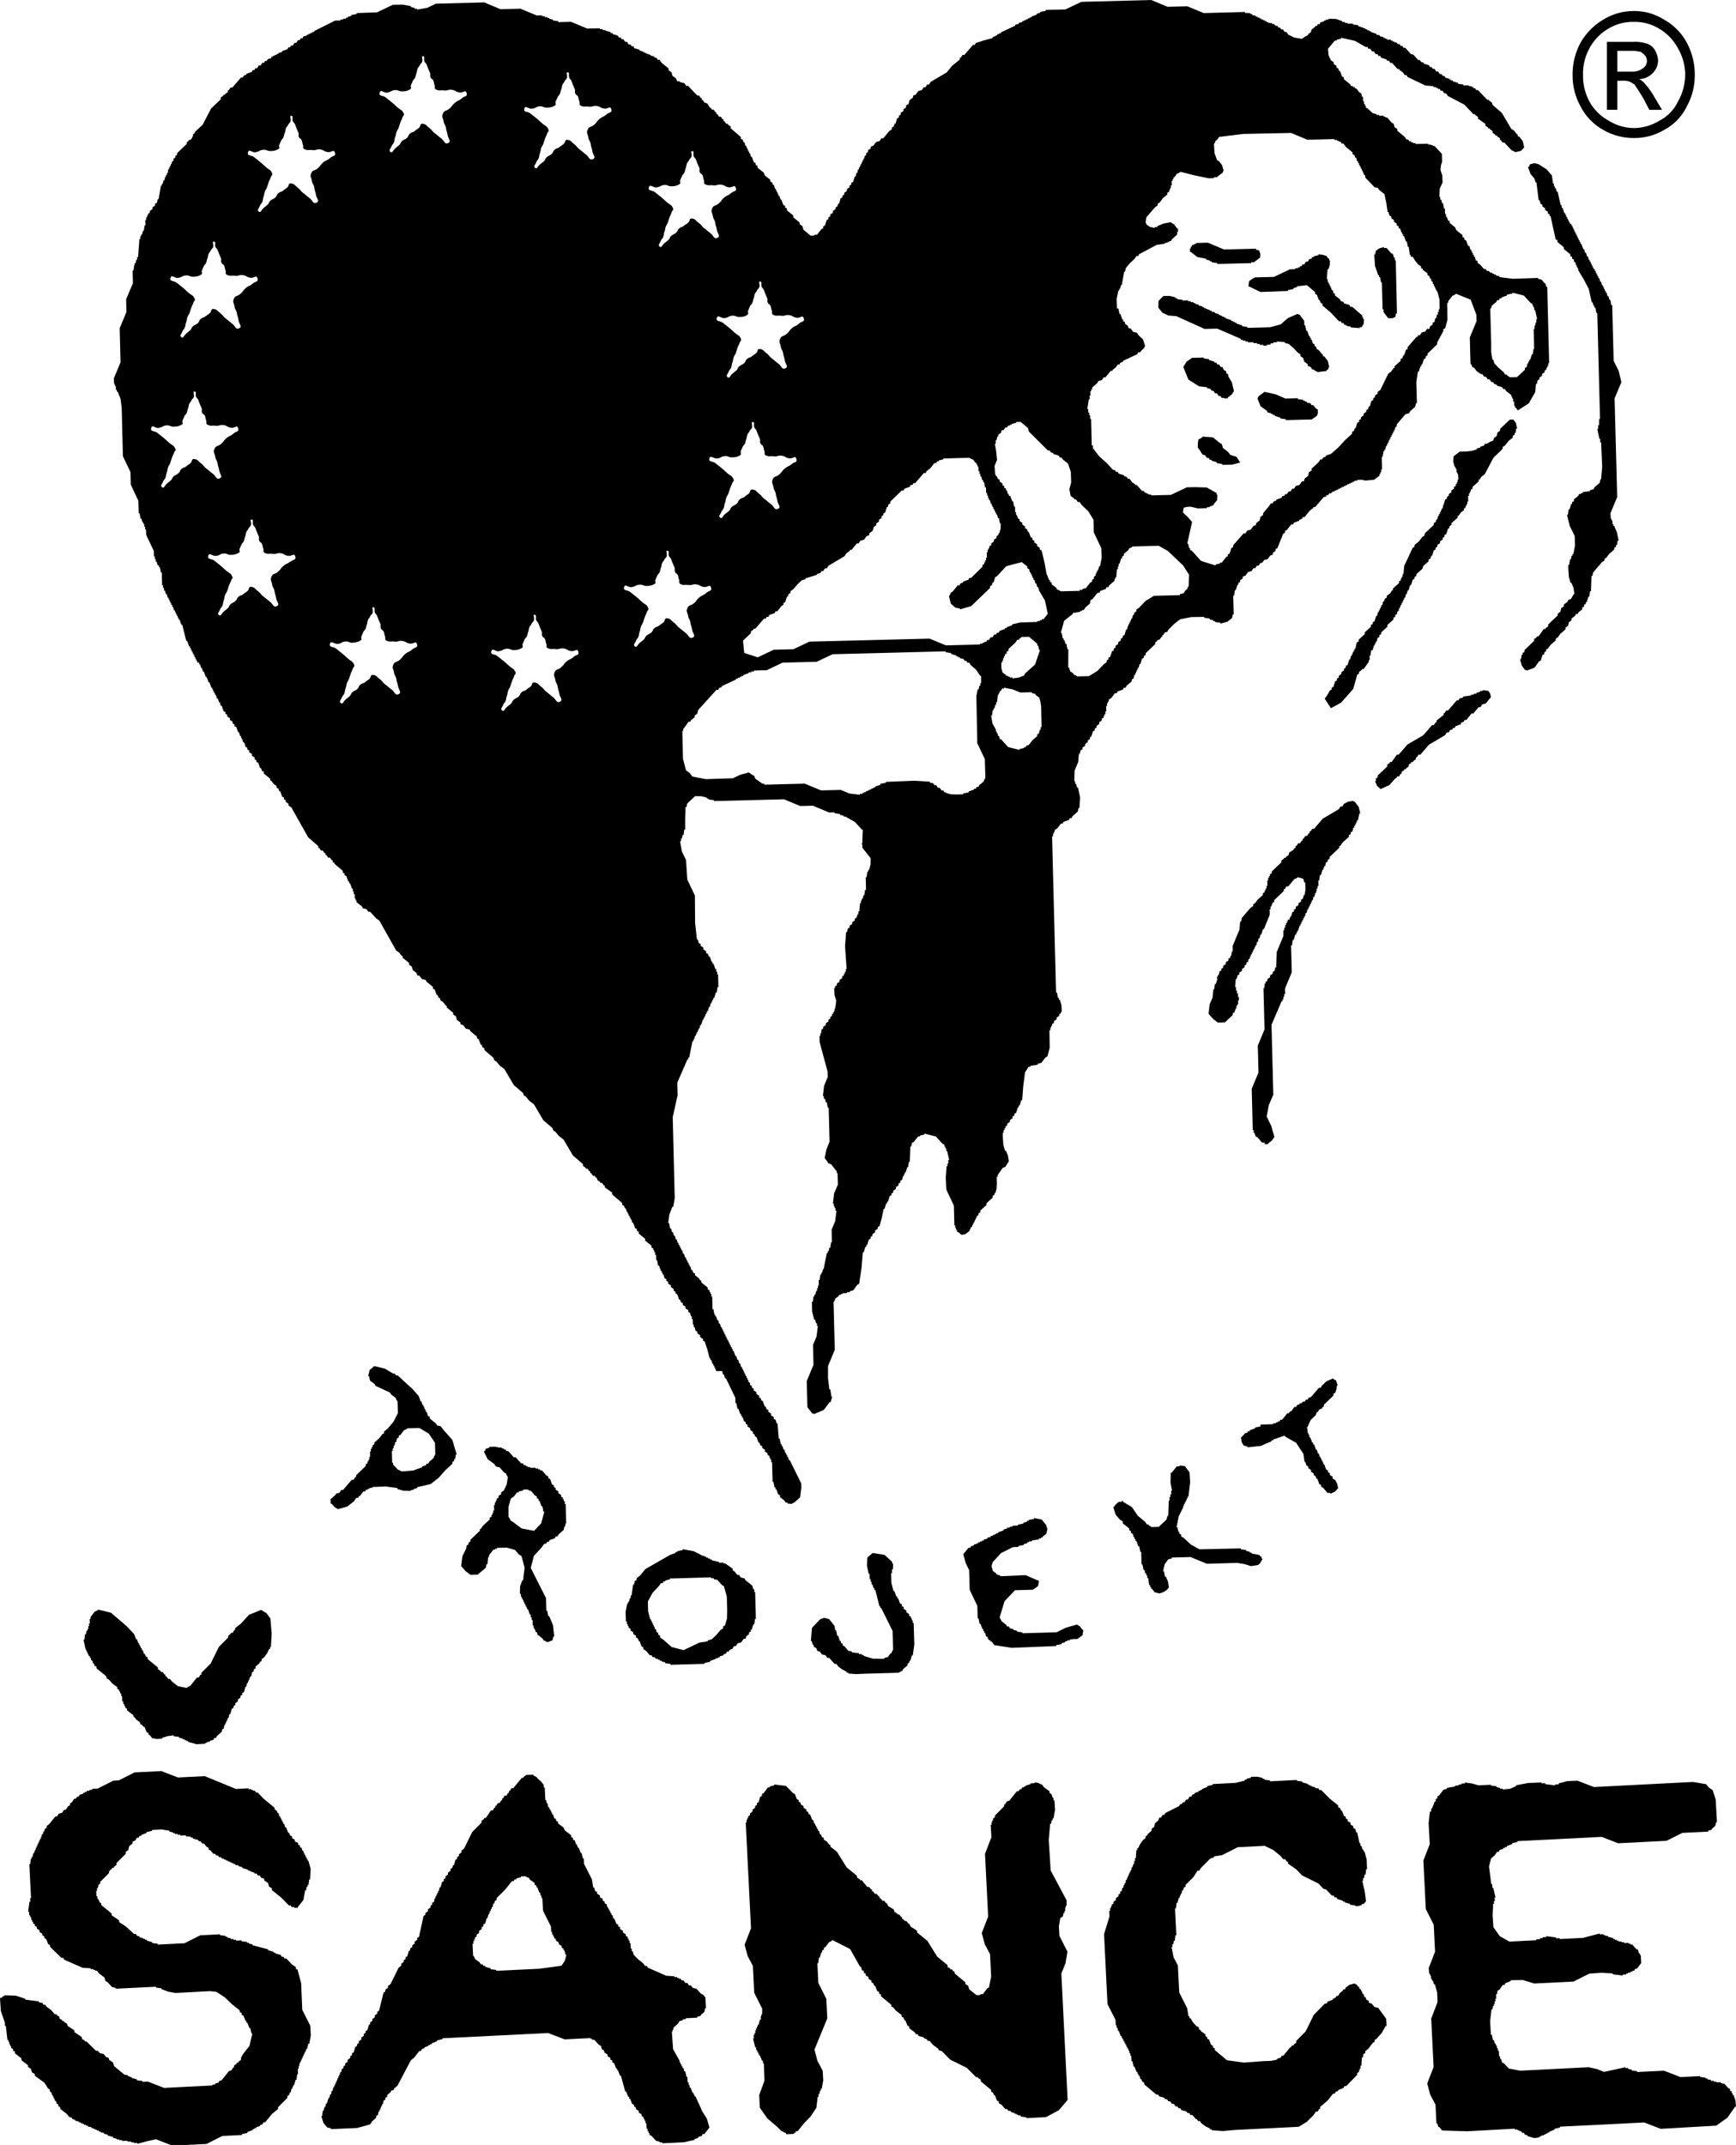
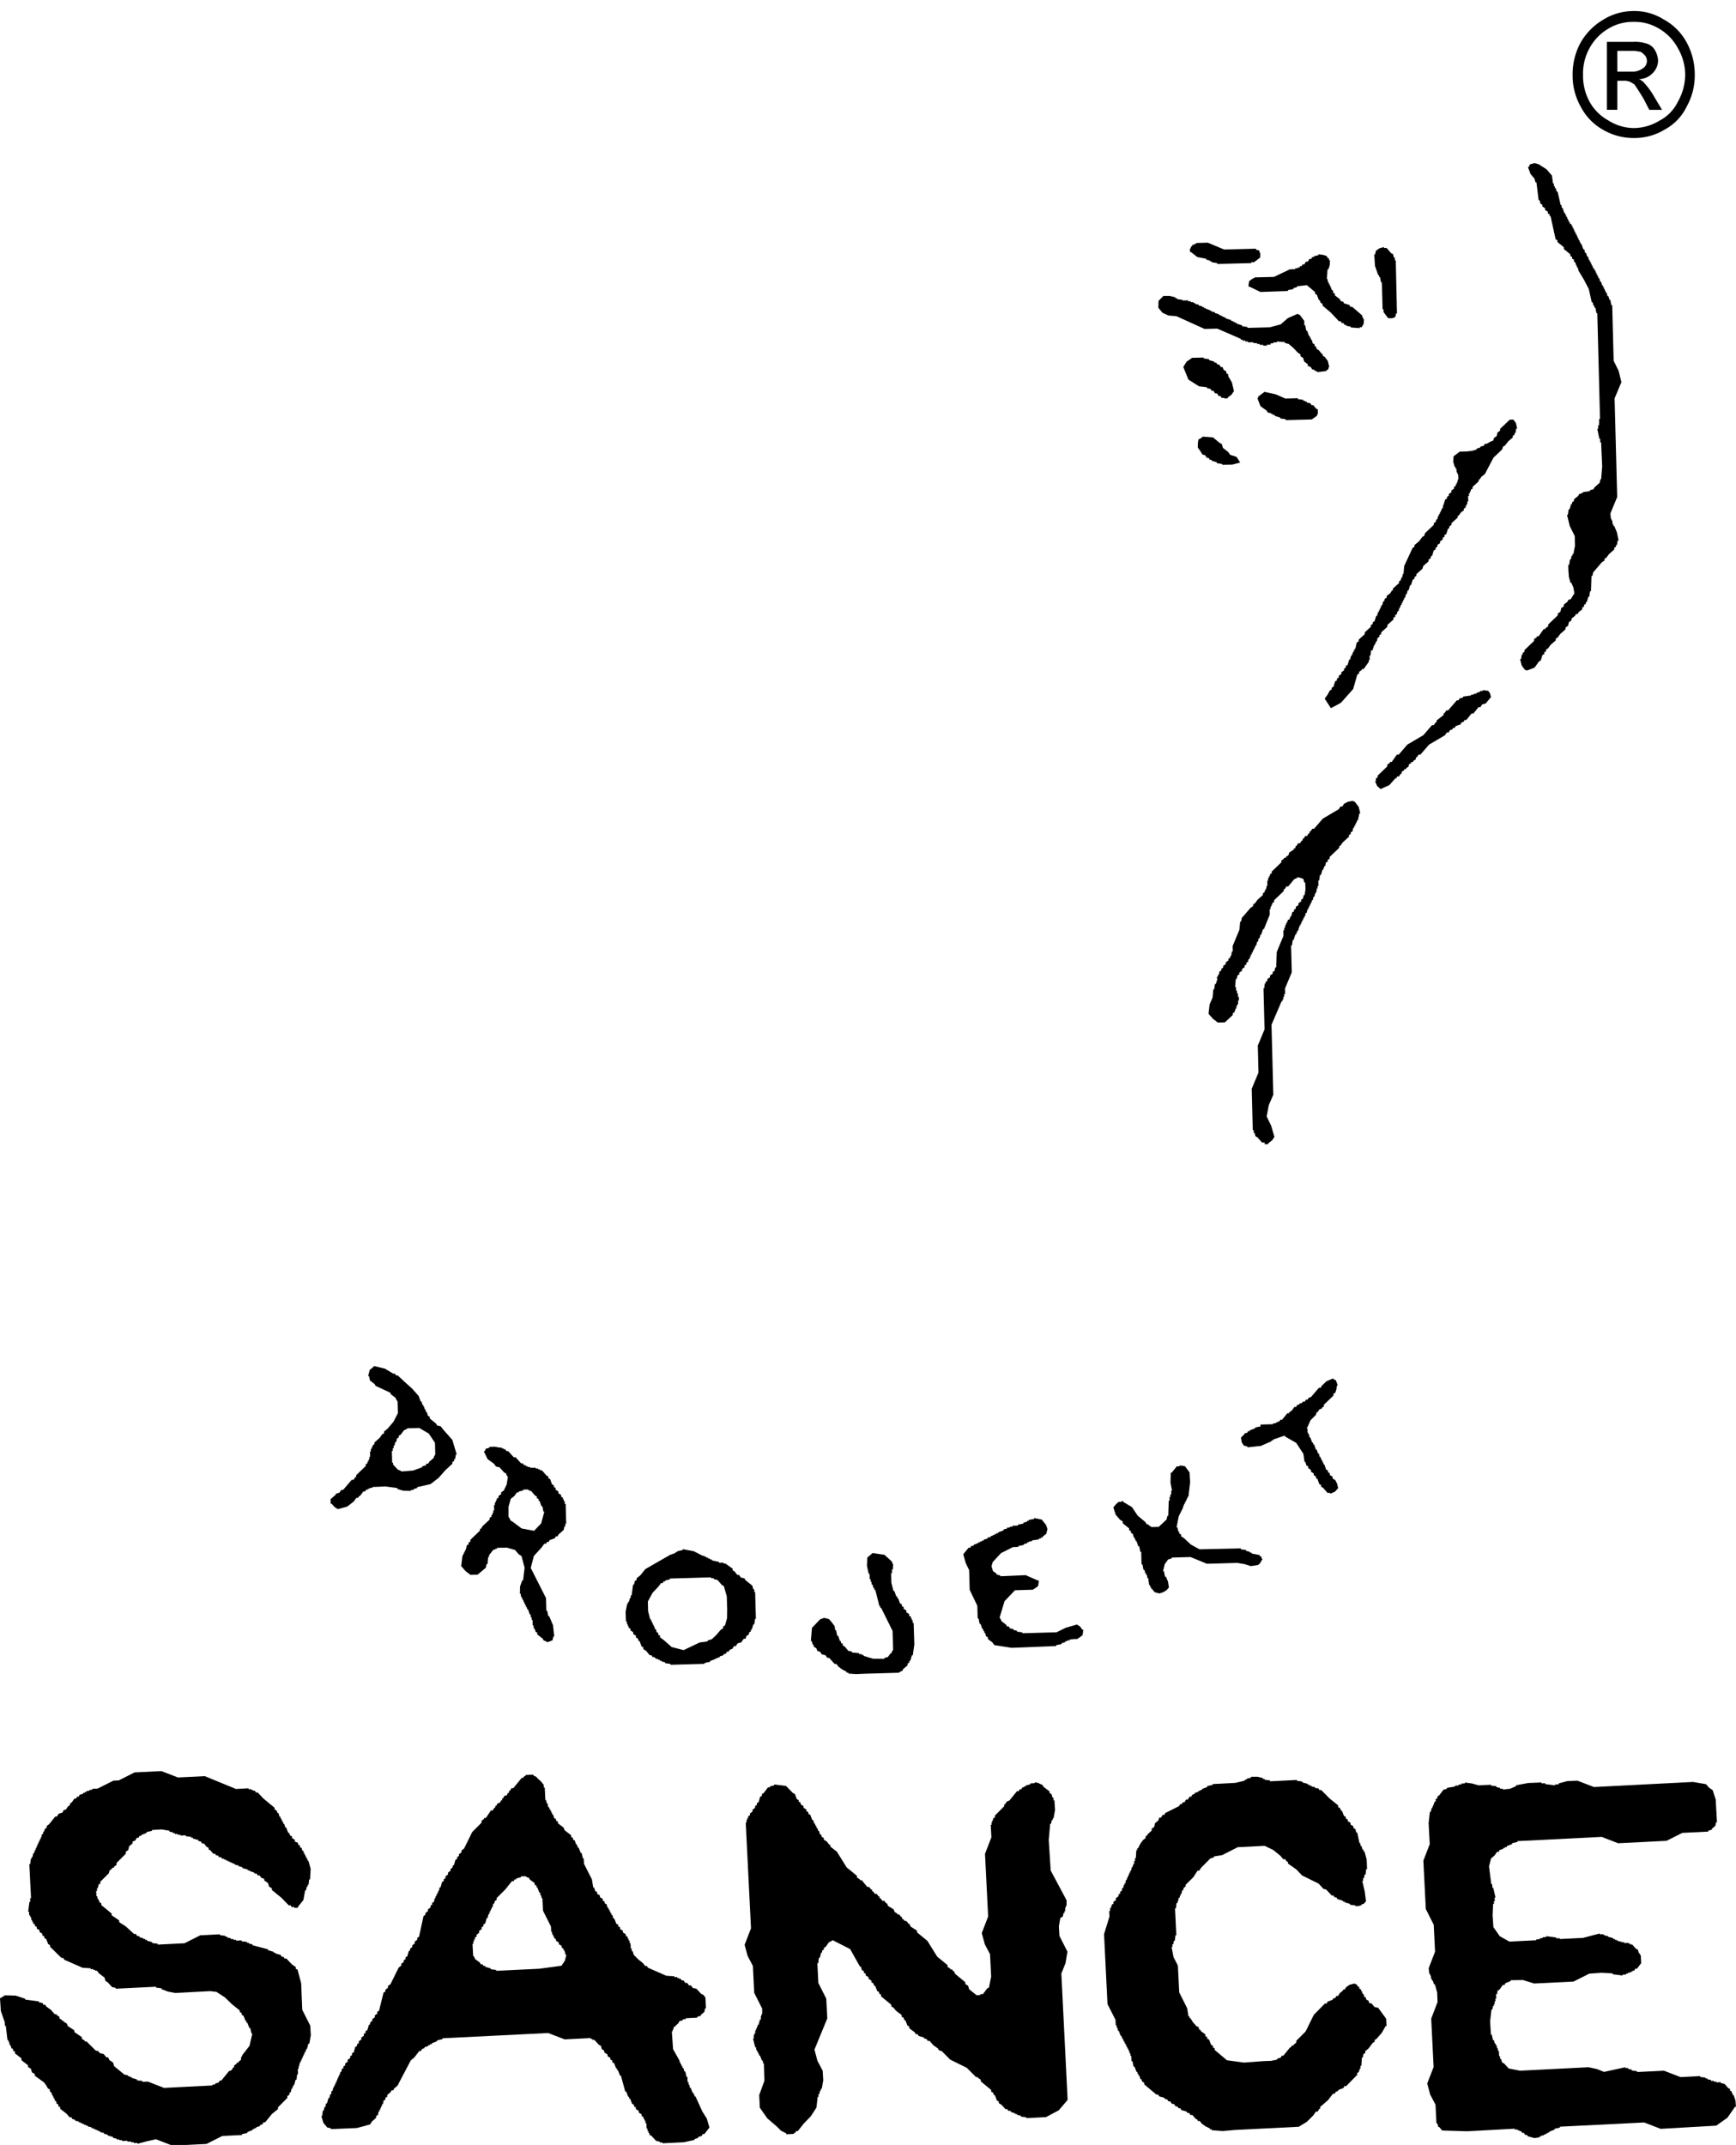
<svg xmlns="http://www.w3.org/2000/svg" width="96.273" height="118.913" viewBox="0 0 96.273 118.913">
  <g id="Group_8043" data-name="Group 8043" transform="translate(-156.727 -24.011)">
    <g id="Group_8034" data-name="Group 8034" transform="translate(156.727 99.757)">
      <path id="Path_5206" data-name="Path 5206" d="M13.516,47.393l.411.01v-.048l.149-.006,0-.048.2-.056v-.05l.742-.17.45-.348.373-.423.388-.359,0-.1.1-.054,0-.1.05,0,.042-.249h.05l-.243-.817-.492-.556-.155-.2-.2-.044-.052-.1-.357-.29,0-.1-.1-.044-.056-.2-.048,0,0-.1-.048,0,0-.1-.048,0,0-.1h-.05l0-.1-.05,0-.056-.2h-.048l-.108-.3-.363-.409-.406-.365L13.2,41l-.1,0-.052-.1-.1,0-.464-.278-.595-.141-.112.112-.129.095-.091.352.05,0,.056.247.255.191.052.1.807.375.052.1.255.191.037.1.068.1.019.649-.241.469-.332.392-.193.155,0,.1-.1.05-.143.2-.292.257,0,.1-.1.052,0,.1-.048,0,0,.1-.05,0,0,.149-.048,0,.008.3h-.05l.006.149-.05,0,0,.1h-.05l0,.1-.1.054,0,.1-.531.514,0,.1-.05,0-.095.153-.1,0-.483.562-.1,0-.1.151-.2.056,0,.05-.292.255.008.249h.048L9.7,48.3l.178.112.516-.139.367-.284.143-.2.1,0,.046-.1.05,0,.191-.253.1,0,.046-.1.1,0v-.05l.1,0,0-.05.151,0,0-.05.74-.029.655.089,0,.052Zm-.576-1.454,0-.1-.05,0-.017-.647.048,0,0-.149h.05l0-.149.048,0,.044-.2.05,0,.044-.2.1-.05,0-.1.1-.052.191-.255.1-.037.1-.068.645-.019.529.313.342.508.017.647-.062.1-.033.1-.241.207-.048.1-.1,0-.046.1-.2.056,0,.048-.5.182-.637.05-.1-.062-.1-.031Z" transform="translate(8.858 -40.494)" />
      <path id="Path_5207" data-name="Path 5207" d="M39.485,43.159l.3-.3.046-.151.05,0,.095-.153.149-.054,0-.048.1-.052,0-.1.533-.512,0-.1.1-.052.06-.182.029-.22h.05l-.108-.3-.1-.029-.052-.068-.369.16-.267.257-.046.1-.1,0-.435.508-.147.056-.048.1-.1,0-.044.1-.1,0-.1.1-.1,0v.05l-.147.054-.046.1-.1,0-.143.2-.147.1v.05l-.1,0-.29.357-.1,0-.046.1-.1,0v.048l-.1,0v.048l-.149,0,0,.052-.7.019V43.5l-.3.06,0,.048-.3.108,0,.05-.1,0-.046.1-.1,0-.108.124-.133.133.048.265.114.178.2.044,0,.05.742-.079.593-.259,0-.05.1,0,0-.05.641-.216,0,.05.626.355.4.61.062.446.048,0,.058.2.1.048,0,.1.151.095,0,.1.153.095,0,.1.1.046.052.149.05,0,.108.3.1.046,0,.1.1.046.257.292.149,0,0,.048.268-.118.172-.193-.058-.243-.1-.2-.153-.093,0-.1-.153-.095v-.1l-.1-.046,0-.1-.1-.046-.106-.3-.05,0,0-.1-.048,0,0-.1H40.1l0-.1-.05,0,0-.1-.05,0-.056-.2-.05,0-.054-.2-.05,0-.108-.3-.05,0,0-.1H39.58l-.11-.294-.048,0-.006-.151-.048,0,0-.1-.048,0-.008-.249-.031-.023-.021-.025h.05Z" transform="translate(33.192 -40.167)" />
      <path id="Path_5208" data-name="Path 5208" d="M17.7,48.37l.143-.2.1,0,.046-.1.1,0,.046-.1.3-.108.046-.1.1,0,.046-.1.292-.259.044-.2.048,0,0-.149.048,0-.031-1.093h-.05l0-.149-.05,0,0-.1-.05,0,0-.1-.1-.046,0-.1-.153-.095,0-.1-.151-.095,0-.1-.1-.046,0-.1-.1-.046-.108-.3-.1-.046,0-.1-.1-.048-.257-.29-.1,0v-.05l-.1,0,0-.048-.149,0,0-.05-.3.01,0-.05-.149,0,0-.048-.1,0,0-.05-.1,0-.052-.1-.1,0-.309-.34-.1,0-.309-.34-.1,0-.052-.1-.1,0,0-.048-.1,0,0-.05-.149,0-.249-.048-.3.015,0,.05-.2.054-.027.1-.068.054.207.421.359.259.1.147.2.044.257.292.1.046.037.1.068.1-.068.417-.158.334-.147.1,0,.1-.147.1,0,.1-.1.052,0,.1-.05,0,0,.1h-.05l0,.151-.05,0,.01.3h-.05l0,.149-.05,0,0,.1-.05,0,0,.1-.1.054,0,.1-.386.359-.1.153-.05,0,0,.1-.533.512,0,.1-.1.052,0,.1-.1.054-.042.2-.2.4-.068.552.257.292.129.093.126.1.4-.012L14.6,49.5l.044-.2.05,0,.039-.4.05,0,0-.1.241-.305.1,0,0-.05.1,0,0-.05.554-.008.444.129.207.241.151.095.172.645-.083.7-.048,0-.12.336-.01.413.05,0,0,.151.05,0,0,.1.05,0,0,.1.05,0,0,.1.048,0,0,.1h.048l0,.1.05,0,0,.1.05,0,0,.1.048,0,.108.3.05,0,0,.151.05,0,0,.149.05,0,.008.3.05,0,0,.149h.05l0,.1.05,0,0,.1.1.046,0,.1.305.239.052.1.1.031.1.062.16-.048.135-.06.044-.2.048,0-.066-.628-.214-.508h-.05l-.058-.3-.05,0-.019-.7-.844-1.669.172-.664Zm-1.116-1.049-.465-.35-.153-.095-.037-.1-.068-.1,0-.558.122-.44.2-.155.143-.2.1,0,0-.048.247-.058,0-.05.249-.006.1.062.1.031.207.243.1.048,0,.1.1.046,0,.1.05,0,.108.3.05,0,.058.3.05,0-.174.651-.394.411Z" transform="translate(12.341 -38.332)" />
      <path id="Path_5209" data-name="Path 5209" d="M36.754,47.988l-.479-.263-.386-.361-.153-.095v-.1l-.1-.048,0-.1h-.048l-.056-.245h-.05l.12-.616.245-.489,0-.1h.05l0-.1h.048l0-.1.05,0,0-.1h.048v-.1l.05,0,0-.1.048,0,.095-.8-.033-.549-.257-.342-.3-.041,0,.05-.151,0-.288.357h-.048l0,.1-.014.442.087.452-.048,0,.006.2-.05,0,0,.149-.048,0,.006.2-.05,0-.027.846-.048,0-.044.2-.436.409-.4.012-.073-.054-.081-.041v-.05l-.1,0-.1-.145-.409-.338-.323-.481-.494-.292,0-.05-.077.014-.019.041-.151,0-.156.141-.133.166.127.4.241.282.151.095,0,.1.357.288,0,.1.1.048,0,.1.1.046.054.2.05,0,0,.1.05,0,0,.1h.048l.108.3.05,0,.058.3.05,0,.019.7h.05l.058.3h.05l.054.2.05,0,0,.1.048,0,.006.149.05,0,.06.4h.05l0,.1h.05l0,.1h.048l.156.193.267.068.23-.081.17-.11.122-.147-.054-.326-.112-.267-.05,0-.06-.3-.048,0,.089-.388.191-.268.2-.054v-.05l1.043-.029.906.373,1.69-.048.4.068.35.11.4-.062.112-.1.081-.149.033-.035.014-.068-.05,0,0-.1-.1-.048,0-.05-.45-.087v-.048l-.1,0v-.05l-.2-.044,0-.05-.3-.041,0-.05Z" transform="translate(29.766 -37.842)" />
      <path id="Path_5210" data-name="Path 5210" d="M33.725,51.558l.247-.006.147-.1.147-.11.041-.3-.05,0-.129-.18-.176-.112-.612.178-.52.253-1.891.054,0-.05-.3-.039,0-.052-.2-.042,0-.05-.2-.044-.052-.1-.1,0-.054-.1-.253-.191-.039-.1-.066-.1.274-.91.577-.606.993-.029.149-.1.145-.108.042-.3-.05,0-.689-.3-1.408.06,0-.048-.2-.044,0-.05-.2-.143-.083-.265.068-.234.462-.5.659-.33.3-.01v-.05l.3-.058v-.048l.2-.056,0-.05.1,0,0-.048.149,0,0-.05.4-.06,0-.052.1,0,0-.05.1,0,0-.05.2-.155.066-.267-.081-.23-.234-.292-.423-.089v.05l-.3.058,0,.05-.1,0,0,.05-.2.054v.05l-.3.06,0,.048-.3.01,0,.048-.149.006v.05l-.149,0,0,.05-.2.054,0,.05-.3.108,0,.048-.1,0,0,.05-.1,0,0,.05-.1,0,0,.05-.1,0,0,.048-.2.056,0,.05-.2.054,0,.05-.1,0,0,.05-.1,0,0,.05-.1,0v.05l-.1,0,0,.05-.1,0-.095.1-.1,0-.046.1-.1,0-.29.357.131.483.193.4.031,1.093.423.885.019.7h.05l.058.3.05,0,.108.294h.048l0,.1.048,0,0,.1.05,0,.054.2.1.046,0,.1.255.191.1.147.96.151,2.476-.1,0-.05.3-.058,0-.052.2-.054,0-.05.1,0v-.05l.149,0,0-.05.151-.006Z" transform="translate(25.77 -36.435)" />
      <path id="Path_5211" data-name="Path 5211" d="M22.978,51.774l.1,0,0-.048.1,0V51.67l.2-.056,0-.048.149-.054.046-.1.1,0,.046-.1.149-.052.095-.153.1,0,.1-.155.2-.054.143-.2.1,0,.044-.149.147-.1,0-.1.1-.052,0-.1.05,0,.091-.3.05,0,.042-.3.048,0-.042-1.491h-.048l0-.149-.052,0-.054-.2L24.6,47.45l-.054-.1-.2-.044-.1-.147-.1,0-.155-.2-.1-.046,0-.1-.408-.286-.1,0,0-.05-.249.008v-.05l-.207-.039-.2-.05,0-.048-.1,0,0-.048-.1,0,0-.05-.1,0,0-.05-.1,0v-.052l-.1,0-.487-.251-.618-.116,0,.05-.3.06v.048l-.1,0,0,.05-.3.108-1.371.786-.288.355-.2.155,0,.1-.1.052-.044.2-.05,0-.083.6-.05,0,0,.149-.048,0-.044.2-.05,0,0,.1h-.05l-.091.462.019.535h.05l0,.149.05,0,0,.1.05,0,0,.1.1.046,0,.1.153.095,0,.1.153.1,0,.1.1.046.054.149.048,0,.108.3.1.046,0,.1.153.095.2.243.1,0,.052.1.1,0,.1.1.1,0,0,.048.1,0,0,.05.1,0,0,.048.2.044v.05l.3.042v.048l1.891-.052,0-.05.3-.06,0-.048.3-.108Zm-.475-.981,0,.05-.446.062-.885.423-.664-.17-.446-.394-.2-.145,0-.1-.1-.048,0-.1-.1-.048,0-.1-.1-.1,0-.1-.05,0,0-.1-.048,0,0-.1-.05,0,0-.1-.048,0,0-.1h-.05l-.116-.456-.012-.535.261-.481.361-.384.1-.151.1,0,.046-.1.1,0,0-.05.247-.058,0-.048,2.289-.066v.05l.151,0v.05l.2.042.257.292.1.046.164.572.023.717-.008.5-.116.4-.1.052,0,.1-.147.1-.228.268-.255.241Z" transform="translate(16.741 -35.593)" />
      <path id="Path_5212" data-name="Path 5212" d="M25.794,52.561l.477-.021,1.889-.054.1-.068.1-.039.046-.1.241-.2,0-.1.1-.056,0-.1h.05l.089-.3.05,0,.085-.6-.037-1.194-.05,0,0-.149h-.05l0-.1h-.05l0-.1-.1-.048,0-.1-.153-.095,0-.1-.151-.095,0-.1-.1-.048,0-.1-.1-.048-.108-.294h-.05l0-.1h-.052l-.106-.3-.05,0-.116-.456-.012-.535.05,0-.006-.2.05,0,.017-.261-.079-.185-.4-.365-.664-.1-.292.257-.017.454.095.44.05,0,.008.3.048,0,.006.149.048,0,.006.151.048,0,.056.2.05,0,0,.1.05,0,.224.89.048,0,0,.1h.05l.633,1.275.029,1.045-.062.1-.033.1-.048,0-.143.2-.2.056,0,.05-.632-.01-.518-.156,0-.05-.1,0,0-.05-.149.006V51.4l-.4-.039,0-.05-.2-.042-.207-.245-.1-.046,0-.1-.1-.046,0-.1-.052,0-.106-.3-.05,0-.06-.3-.048,0L24.6,49.9l-.149-.2-.16-.189-.268-.068-.228.083L23.345,50l-.062.732h.05l.054.2.05,0,0,.1.153.1.054.145.151.046.1.147.2.044.1.145.1,0,.307.34.1,0,.106.145.212.158.243.127,0,.05.1,0v.052Z" transform="translate(21.684 -35.497)" />
-       <path id="Path_5213" data-name="Path 5213" d="M2.695,50.07l.05,0,.006.1H2.8l.006.1.1.095,0,.1.05,0,.056.147.1.044.006.1.52.421.056.147.1.044.211.239.259.185,0,.1.1.044.006.1.048,0,.006.1.05,0,.008.149h.048l.015.3.05,0,.008.149.05,0,0,.1.05,0,0,.1.1.044,0,.1.363.282.006.1.05,0,.106.143.2.141.006.1.1.044L5.729,54l.05,0,.114.292.1.046.006.1.048,0,.16.189.253.044.3-.019,0-.05.309-.091.33-.042,0,.05.3.037,0,.05.2.039,0,.05.1-.006,0,.048.1,0,0,.05.1-.006,0,.05.458.129.494-.027,0-.05.1,0,0-.05.149-.01,0-.048.2-.06.044-.1.1,0,.044-.1.286-.263-.006-.1.1-.054.039-.2.05,0-.006-.1.05,0-.006-.1.05,0,0-.1.048,0,0-.1.048,0,.041-.2.05,0,.083-.3.1-.054,0-.1.1-.054-.006-.1.145-.106,0-.1.143-.108,0-.1.1-.052-.006-.1.1-.054.083-.3.05,0,.039-.2.05,0,0-.1.048,0,0-.1.05,0-.006-.1.095-.1.041-.2.1-.054-.006-.1.1-.056,0-.1.238-.211,0-.05.1-.052,0-.1.143-.108.155-.216.122-.245.05,0-.006-.1.05,0,.041-.757-.07-.834-.11-.143-.1-.145-.156-.091-.151-.093-.672.272-.436.479-.336.265.006.1-.05,0-.091.155-.1,0,0,.05-.143.108,0,.1-.521.523-.452.921-.521.521,0,.1-.048,0-.093.155-.1,0-.375.467-.1.039-.1.071-.485-.1-.33-.259-.106-.145-.1,0-.106-.143-.05,0,0-.1-.05,0-.106-.143-.1,0,0-.05-.155-.093,0-.1-.572-.469,0-.1-.1-.046-.058-.145-.05,0-.058-.2-.05,0-.006-.1-.048,0-.006-.1-.05,0,0-.1-.05,0,0-.1-.05,0-.06-.2-.05,0-.114-.292-.4-.427-.881-.757L3.214,47.5l-.1.071-.1.039-.234.309.006.1-.05,0,.012.249-.048,0,.006.149-.05,0,.008.149-.048,0,0,.1-.05,0-.039.2-.05,0-.035.3-.048,0,.1.473Z" transform="translate(2.237 -34.009)" />
      <path id="Path_5214" data-name="Path 5214" d="M17.229,57.511l-.127-.454-.05,0,0-.1-.05,0,0-.1-.05,0,0-.1-.05,0-.006-.1-.05,0,0-.1-.1-.095-.006-.1-.1-.046-.006-.1-.1-.044,0-.1L16.352,56l0-.1-.155-.093-.006-.1-.1-.044-.056-.147-.05,0-.114-.3-.05,0-.06-.2-.048,0-.006-.1-.05,0,0-.1-.05,0,0-.1-.05,0-.006-.1-.05,0-.058-.2-.05,0-.058-.145-.1-.044-.006-.1-.624-.516-.315-.334-.1,0-.056-.1-.1.006,0-.05-.1.006,0-.05-.149.008,0-.05-.7.037-1.729-.711-1.489.073-.915-.353-1.489.073-.875.442-.3.015-.875.44-.3.015,0,.05-.149.008,0,.048-.149.008,0,.05-.1,0,0,.05-.1.006,0,.05-.2.06-.046.1-.1.006-.046.1-.1.006-.139.207-.1.054,0,.1-.1.056-.139.2-.1.006-.091.155-.2.06-.093.153-.1.006-.328.413-.143.108,0,.1-.1.054-.042.151-.048,0,0,.1-.095.106.006.1-.05,0,.006.1-.05,0,0,.1-.048,0,0,.1-.048,0,0,.1-.05,0,.006.1-.05,0,.006.1-.05,0,.006.1-.05,0,.006.1-.05,0,0,.1-.05,0-.039.2-.05,0,.006.1-.05,0-.035.3-.05,0,.095,1.889-.05,0,.01.2-.048,0-.073.55h.05l.01.2.05,0,.006.1.048,0,.008.151.05,0,0,.1.05,0,0,.1.1.044.006.1.1.042,0,.1.155.091,0,.1.155.093.006.1.1.044.006.1.1.044.114.292.1.046.006.1.628.614.1,0,.054.1,1.018.446.45.029,0,.05.147-.008,0,.05.1-.006,0,.048.1,0,.106.145.311.234.06.2.1.044.263.286.2.041,0,.048,2.237-.11,0,.05.3.035,0,.048.363.137.394.075,1.939-.1.35.039.475.309.406.392.415.33.006.1.1.044,0,.1.1.046.114.292h.05l0,.1.05,0,.114.294.05,0,.064.3.05,0-.158.686-.38.487L13.362,68l.006.1-.143.106,0,.05-.1.006,0,.05-.145.106.006.1-.05,0-.093.155-.147.056-.421.52-.1.006-.044.1-.2.06,0,.05-.149.006,0,.05-2.683.135L8.2,69.306l-.3.014,0-.05-.3-.033,0-.05-.3-.085,0-.05-.1.006,0-.05-.1,0,0-.048-.2-.041-.57-.469-.06-.2-.207-.141-.058-.145-.1,0-.158-.189-.2-.041L5.424,67.6l-.1,0-.525-.52-.1,0,0-.05-.155-.091-.006-.1-.411-.278-.006-.1-.359-.232-.058-.145L3.552,66l0-.05-.1,0,0-.05-.153-.091-.006-.1-.153-.093,0-.05-.1.006-.211-.238-.259-.189-.056-.095-.1,0-.054-.1-.2-.041,0-.048L1.4,64.762l0-.048L.872,64.54.24,64.522l0,.048-.1.006,0,.05L0,64.683l.048.707.216.626.01.2.05,0L.414,67l.05,0,0,.1.05,0,.008.149.05,0,0,.1.05,0,0,.1.1.046.006.1.1.044,0,.1.363.282,0,.1.363.28.006.1.153.091.06.2.155.091.006.1.516.373.114.16.1.178.1.046,0,.1.1.095.006.1.048,0,.006.1.05,0,0,.1.05,0,.006.1.1.093.006.1.1.044,0,.1.1.044.006.1.361.282.16.191.1-.006.056.1.151.042,0,.05.2.039,0,.05.1,0,0,.05.1-.006,0,.048.1,0,0,.05.1-.006,0,.05.1-.006,0,.05.2.041,0,.05.1-.006,0,.05.1-.006,0,.048.1,0,0,.05.1-.006,0,.05.1,0,0,.05.2.039,0,.05.2.039,0,.05.3.085,0,.048.2.041,0,.05.149-.008,0,.048.149-.006,0,.05.3-.015,0,.05.2-.01,0,.048.151-.008,0,.05.2-.01,0,.05.5-.135.531-.118.915.353,1.887-.093.875-.442,1.093-.054,0-.05.3-.064,0-.05.294-.114,0-.05.1-.006,0-.05.1,0,0-.048.2-.06,0-.05.147-.058.046-.1.1-.006.377-.465.334-.267,0-.1.521-.523-.006-.1.1-.054.042-.151.05,0,.039-.2.05,0,0-.1.048,0,0-.1.048,0,.085-.3.05,0,.035-.3.05,0-.015-.3.05,0-.008-.151h.048l-.006-.149.048,0,0-.1.048,0,0-.1.05,0-.006-.1.05,0-.006-.1.05,0,0-.1h.048l0-.1.048,0,0-.1.05,0-.006-.1.05,0,.083-.3.05,0,.081-.464-.031-.535-.442-.873-.062-1.474-.2-.757-.1-.044,0-.1-.207-.139-.315-.334-.1.006-.056-.1-.1,0-.054-.1-.3-.085,0-.048-.1.006,0-.05-.3-.085,0-.05L14,61.745l0-.05-.2-.041,0-.048-.1.006,0-.05-.3-.035,0-.05-.3.017,0-.05-.149.006,0-.048-.149.006,0-.05-.2-.039,0-.05-.1.006,0-.05-.3-.035,0-.05-1.091.054-.875.442-1.491.075,0-.05-.3-.035,0-.05-.3-.085,0-.048-.1,0,0-.05-.1.006,0-.048-.2-.041,0-.05-.153-.042-.054-.1-.1.006L6.973,60.7l-.359-.232-.006-.1-.411-.28-.006-.1-.572-.469,0-.1-.1-.042-.006-.1-.048,0-.006-.1-.048,0L5.4,59.035l-.05,0-.015-.3.05,0-.008-.149.05,0,.039-.2.1-.056-.006-.1.475-.471.042-.153.143-.106,0-.048.1,0,0-.052.145-.106-.006-.1.523-.525-.006-.1.143-.106.041-.2.191-.16,0-.1.147-.058.091-.153.1-.006.046-.1.1,0,0-.05.294-.114,0-.05.3-.064,0-.05.535-.031L9.4,55.4l0,.05.2.039,0,.05.1-.006,0,.05.151-.008,0,.05.149-.008,0,.05.3-.015,0,.05.3.035,0,.05.1-.006,0,.05.3.083,0,.05.151.042.056.1.1,0,.158.191.1.044.006.1.1.046.16.191.1-.006.054.1.1-.006.054.095.1,0,.1.095.1,0,0,.048.1,0,0,.048.1,0,0,.048.1,0,0,.05.1-.006,0,.05.1,0,0,.05.1-.006,0,.048.2.041,0,.048.2.041,0,.05.3.085,0,.048.1-.006,0,.052.1-.006,0,.05.1-.006.1.095.1,0,.054.1.1-.006.106.145.151.042.006.1.207.139.06.2.153.091.006.1.52.423.419.429.1-.006.054.1.149-.008,0,.05.2-.01,0-.05.3-.373.1-.543.048,0,.039-.2.05,0,0-.1.05,0,.033-.3.05,0Z" transform="translate(-0.001 -29.651)" />
      <path id="Path_5215" data-name="Path 5215" d="M30.35,64.355l-.1-.042-.265-.288-.2-.039-.106-.145-.1.006-.106-.145-.1.006-.108-.145-.1.006-.054-.1-.1.006,0-.048-.1,0,0-.05-.149.008,0-.048-.45-.029-1.018-.448-.054-.095-.1,0-.106-.145-.274-.22-.249-.251-.058-.2-.05,0-.008-.149-.048,0-.015-.3-.05,0-.006-.151-.052,0,0-.1-.05,0,0-.1-.1-.042-.006-.1-.153-.093-.006-.1-.155-.093,0-.1-.1-.046-.006-.1-.1-.042-.114-.294-.05,0-.06-.2-.048,0-.006-.1-.05,0,0-.1-.05,0-.006-.1-.048,0-.006-.1-.048,0-.062-.2-.1-.044-.006-.1-.1-.046,0-.1-.155-.093-.006-.1-.153-.093-.006-.1-.1-.044-.06-.2-.05,0-.071-.446-.442-.873-.015-.3-.048,0-.066-.294-.048,0-.116-.294-.048,0-.006-.1-.05,0,0-.1-.05,0-.06-.2-.1-.044,0-.1-.1-.046-.006-.1-.361-.282-.058-.145-.309-.234-.006-.1-.1-.044-.006-.1-.1-.044-.06-.2-.05,0,0-.1-.05,0,0-.1-.05,0-.006-.1-.048,0-.006-.1-.05,0-.062-.247-.05,0-.006-.149-.05,0-.035-.7-.05,0-.008-.149-.143-.183-.172-.151-.1-.114-.156-.071,0-.05-.4.019-.07.06-.077.046,0,.05-.1.006-.469.572-.1,0-.093.155-.05,0,.006.1-.05,0-.091.155-.1,0-.091.155-.05,0,.006.1-.05,0-.093.153-.1.008-.093.153-.048,0,0,.1-.05,0-.093.155-.1,0-.278.413-.1.006,0,.048-.145.106.006.1-.521.523-.452.919-.145.106.006.1-.145.108,0,.1-.1.052.006.1-.1.056-.085.3-.05,0-.042.151-.1.054.006.1-.145.106.006.1-.145.108.006.1-.1.056.006.1-.1.054-.085.3-.05,0-.039.2h-.05l.006.1-.05,0,0,.1-.048,0,0,.1-.05,0,.006.1-.05,0-.039.2-.1.054.006.1-.1.056.006.1-.145.106,0,.1-.143.108,0,.1-.1.054L14.6,61.155l-.1.056.006.1-.145.108.006.1-.145.106.006.1-.1.056-.042.151-.05,0-.085.3-.1.056.006.1-.1.052,0,.1-.145.108.006.1-.143.106-.454.919-.143.106,0,.1-.143.106,0,.1-.1.056-.249,1.006-.1.056.006.1-.145.106.006.1-.145.106.006.1-.1.054-.041.153-.05,0-.085.3-.1.054,0,.1-.1.056.006.1-.145.106.006.1-.145.106.006.1-.1.054,0,.1-.1.056-.085.3-.1.056.006.1-.1.056,0,.1-.145.106.006.1-.145.106.006.1-.1.054,0,.1-.1.056.006.1-.095.1,0,.1-.048,0,0,.1-.05,0,.006.1-.05,0,.006.1-.05,0,.006.1-.05,0,0,.1-.048,0,.006.1-.05,0,0,.1-.05,0-.039.2-.05,0-.039.2-.05,0-.041.2-.048,0-.085.3-.05,0-.041.2-.05,0-.039.2-.05,0-.035.3-.048,0,.12.38.211.251.2.041,0,.05,1.447-.062.732-.2.093-.155.238-.211,0-.1.1-.054.039-.2.05,0-.006-.1.05,0,0-.1.048,0,0-.1.05,0-.006-.1.05,0,.039-.2.1-.054,0-.1.1-.056,0-.1.191-.158.044-.1.1,0,.046-.1.189-.158L14.146,68l.191-.158.282-.361.1-.006.044-.1.147-.058,0-.048.2-.06,0-.05.1-.006,0-.05.1,0,0-.05.292-.114,0-.05.3-.064,0-.05,5.862-.292.915.353,1.441-.073,0,.05.1,0,0,.05.1-.006.263.286.1.044.06.2.1.044.056.147.155.093.006.1.153.091.006.1.1.044,0,.1.1.046.114.292.05,0,0,.1.05,0,.114.3.05,0,.243.885.05,0,.114.292.048,0,.006.1.05,0,.114.294.1.044.006.1.1.044,0,.1.155.091.006.1.153.093.006.1.1.046,0,.1.05,0,.006.1.048,0,.008.151.05,0,.015.3.048,0,.008.149.05,0,0,.1.05,0,.006.1.1.044.265.286.2.041,0,.05.149-.008,0,.05,1.192-.058.591-.131,0-.048.2-.062,0-.05.2-.06.044-.1.1-.006.282-.361-.151-.5-.241-.38L29.935,70l-.048,0-.006-.1-.05,0-.006-.1h-.048l-.114-.29-.05,0-.008-.151-.05,0-.006-.149-.05,0-.015-.3-.05,0-.064-.294-.05,0-.06-.2-.048,0-.006-.1-.05,0,0-.1-.05,0,0-.1-.05,0-.006-.1-.359-.637-.07-.985.05,0-.006-.1.05,0-.006-.1.286-.263.044-.1.2-.06,0-.05.149-.006,0-.05.647-.033,0-.05.2-.058,0-.05.191-.158.041-.2.048,0-.029-.595-.07-.1Zm-7.664-1.871-.185.27-1.226.166-2.395.114,0-.05-.3-.035,0-.05-.3-.083,0-.05-.1,0-.054-.095-.1,0-.056-.1-.257-.187-.041-.1-.07-.1-.033-.645.05,0-.008-.149.05,0-.006-.1.05,0-.006-.1.1-.056-.006-.1.145-.106-.006-.1.145-.106-.006-.1.1-.054,0-.1.1-.056.085-.3.048,0,.041-.2.05,0-.006-.1.05,0-.006-.1h.05l0-.1.048,0,0-.1.048,0,.041-.2.05,0,.042-.153.1-.054-.006-.1.475-.473.375-.467.1,0,.044-.1.1,0,0-.052.247-.06,0-.05.249-.012.1.06.1.029.054.1.259.187.006.1.1.044,0,.1.05,0,.114.294.048,0,.008.149.05,0,.008.149.05,0,.035.7.44.875.015.3.05,0,.008.147.05,0,0,.1.05,0,0,.1.1.044.006.1.153.091.006.1.155.093,0,.1.1.044.006.1.048,0,.062.247.05,0Z" transform="translate(8.635 -29.521)" />
      <path id="Path_5216" data-name="Path 5216" d="M39.007,59.878l.041-.2.048,0,0-.1.05,0-.01-.151.079-.189v-.261l-.881-1.651-.108-1.7.079-.892.05,0,.041-.2.048,0,0-.1.048,0,.083-.462-.033-.535-.048,0-.008-.151-.05,0-.06-.2-.1-.046-.006-.1-.311-.234-.106-.143-.1-.029-.1-.062-.126-.021-.075-.019,0,.05L37.2,52.5l0,.048-.247.064,0,.048-.1.006,0,.05-.1.006-.044.1-.1.006-.044.1-.1,0-.423.521-.145.056-.093.153-.05,0,.006.1-.521.525,0,.1-.1.056.006.1-.05,0,.006.1-.05,0,.008.149-.05,0,.035.7-.353.914.174,3.476-.353.915.166.618.292.554.062,1.24-.12.606-.1.054-.234.311-.149.008,0,.048-.2.01-.415-.328-.06-.2-.155-.093,0-.1-.57-.471-.058-.145h-.05l-.054-.1-.1.008,0-.05-.155-.093,0-.1-.572-.469-.541-.871-.572-.469-.006-.1-.359-.23-.058-.147-.048,0-.108-.143-.151-.042,0-.05-.1-.044-.006-.1-.05,0-.106-.143-.1.006,0-.05-.153-.093-.058-.147-.307-.183-.058-.147-.048,0-.108-.145-.1.006-.108-.145-.048,0-.006-.1-.05,0-.106-.143-.1,0-.106-.143h-.05l-.006-.1-.05,0-.106-.143-.1.006-.317-.384-.1.006,0-.048-.153-.093-.006-.1-.572-.469-.541-.869-.363-.282,0-.1-.05,0-.158-.191-.155-.093,0-.1-.1-.044-.058-.147-.05,0-.06-.2-.048,0-.006-.1-.048,0-.006-.1-.05,0,0-.1h-.05l-.006-.1-.048,0-.06-.2-.05,0-.114-.294-.1-.044-.006-.1-.1-.044-.006-.1-.153-.091-.006-.1-.153-.091-.008-.1-.1-.044-.006-.1-.1-.044-.114-.292-.1-.046-.392-.4L23,52.556l0,.05-.245.062,0,.05-.1,0-.234.311-.1.056,0,.1-.1.054-.085.3-.1.056.006.1-.1.054,0,.1-.143.108,0,.1-.143.106,0,.1-.1.054.006.1-.05,0,0,.1h-.048l.006.151-.048,0,.292,5.862-.353.915.166.618.292.554.073,1.489.442.877v.261l-.077.191.008.149-.05,0-.085.3-.05,0,.006.1-.05,0,.006.1-.05,0,.006.1-.05,0,.008.151-.05,0,.006.1-.05,0,.01.2h-.048l.124.493.048,0,.008.151.05,0,0,.1.05,0,.006.1.05,0,0,.1.05,0,.114.292.05,0,.008.149.048,0,.029.962-.29.794.035.7.415.591.533.458.224.224.292.149,0,.05.4-.019.068-.06.075-.048,0-.05.1,0,.328-.415.392-.406.311-.477.071-.6.048,0-.008-.149.05,0,.041-.2.048,0,0-.1.048,0,.081-.464-.031-.533-.292-.554-.164-.618.711-1.73-.056-1.093-.44-.873-.054-1.093.05,0,.033-.3.05,0,.085-.3.05,0-.006-.1.1-.056,0-.1.1-.054.185-.259.1-.039.1-.07.97.494.547.973.05,0,.06.2.1.044.006.1.1.044,0,.1.155.091.006.1.153.093.006.1.1.046.056.145.05,0,.116.294.1.044.006.1.1.042,0,.1.572.471.006.1.1.044.16.191.309.234,0,.1.1.042.054.149.05,0,.116.294.1.044,0,.1.311.236.054.1.1-.006.054.1.3.085,0,.05.151.042.054.1.1-.006.209.239.261.185.052.1.153.042.471.475.919.454.523.521.1-.006,0,.048.153.093.006.1.572.471,0,.1.1.046.058.145.05,0,.112.3.1.044.006.1.153.091.212.239.1-.006.056.1.1-.006.1.1.1-.006,0,.048.1,0,0,.05.1-.006,0,.048.2.041,0,.05.3.037v.048l1.093-.056.711-.38.489-.574-.348-7.005.232-.579.106-.633-.444-.875-.031-.533.081-.464Z" transform="translate(19.934 -29.373)" />
      <path id="Path_5217" data-name="Path 5217" d="M46.7,65.039l-.158-.191-.153-.043-.006-.1-.153-.093-.006-.1-.1-.042-.006-.1-.1-.1-.006-.1-.048,0-.006-.1-.1-.046-.006-.1-.05,0-.106-.147-.041,0-.062-.041-.286.073-.2.149-.044.1-.1.006,0,.048-.191.158-.093.156-.1,0-.044.1-.147.056,0,.048-.294.116-.046.1-.1,0-.616.628-.452.919-.521.523,0,.1-.143.108,0,.048-.1,0-.046.1-.048,0-.377.465-.1.006-.042.1-.2.06,0,.05-.344.071-.4.014-1.1.081-.941-.127-.674-.566-.006-.1-.1-.044,0-.1-.1-.046-.114-.294-.1-.042-.006-.1-.1-.046,0-.1-.257-.185,0-.05-.1-.044,0-.1-.155-.093-.174-.2-.147-.232-.048,0-.006-.1-.05,0-.071-.444-.44-.875-.075-1.491-.241-.464-.108-.564.048,0-.006-.149.05,0,.039-.2.05,0,.033-.3.05,0-.073-1.491.05,0,.033-.3.05,0,.085-.3.05,0-.006-.1h.05l-.006-.1h.05l.041-.2.05,0,.041-.153.1-.054,0-.1.427-.421.232-.359.1-.006.093-.153.521-.523.2-.062,0-.05.446-.07.873-.442,1.491-.075.475.23.4.324.158.191.1-.006.106.145.05,0,.006.1.465.326.315.332.917.452.265.288.153.042.313.33.1,0,.054.1.1,0,.056.1.3.085,0,.05.1-.008,0,.05.3.087,0,.048.3.035v.048l.191-.015.155-.05,0-.05.1-.006.141-.154-.068-.533-.137-.6.05,0-.01-.149.052,0,.039-.2.05,0,.035-.3.048,0-.021-.535-.126-.454-.05,0-.006-.1-.05,0-.06-.2-.048,0-.008-.149-.05,0-.127-.593-.05,0-.058-.2-.1-.046-.006-.1-.154-.093-.006-.1-.153-.091-.006-.1-.1-.042,0-.1-.1-.044-.114-.294-.05,0-.056-.145-.1-.046,0-.1-.467-.375-.473-.475-.1.006-.054-.1L43.4,52.9l0-.048-.2-.041,0-.05-.1.006v-.05l-.1,0,0-.048-.305-.083,0-.05-.3-.037,0-.048-1.491.075,0-.05-.3-.035,0-.05-.1,0,0-.048-.294-.071-.357,0,0,.05-.247.062,0,.048-.1.006,0,.05-.521.124-1.263.066,0,.048-.3.064,0,.05-.292.114,0,.05-.1.006,0,.05-.1,0,0,.048-.2.06,0,.05-.145.058-.046.1-.1.006-.091.155-.1,0-.091.155-.1,0-.044.1-.1.006-.046.1-.776.388-.044.1-.1,0-.091.155-.1,0-.041.153-.191.158-.041.2-.145.106.006.1-.239.211,0,.048-.1.056,0,.1-.143.108-.155.214-.122.247-.05,0,.006.1-.05,0-.029.448-.048,0,.008.149-.05,0,.008.149-.05,0,0,.1-.048,0,.006.1-.05,0-.039.2-.05,0,0,.1-.05,0,.006.1-.048,0,0,.1-.05,0,.006.1-.05,0,.006.1-.05,0-.041.2-.048,0,0,.1-.05,0,.006.1-.1.1.008.1-.1.056.006.1-.1.054,0,.1-.145.106.006.1-.145.108.006.1-.1.054,0,.1-.048,0,.006.1-.05,0,.008.149-.05,0,.014.3L31.7,61l.191,3.876.444.875.015.3.048,0,.008.149.05,0,.006.151.05,0,.114.294.05,0,0,.1.05,0,.006.1.048,0,.006.1.05,0,0,.1.05,0,.006.1.05,0,0,.1.048,0,.006.1.05,0,0,.1.05,0,.01.149.048,0,.008.149.048,0,.015.3.05,0,.064.3.05,0,.114.294.05,0,0,.1.05,0,.006.1.048,0,.06.2.05,0,.056.145.1.046.006.1.674.564.1,0,.054.1.3.085,0,.048.151.042.056.1.1,0,.106.143.1,0,.108.143.1,0,.054.1.1,0,.054.1.3.083,0,.05.151.041.056.1.1-.006.212.239.05,0,.052.1.1-.006.108.145.214.154.247.12,0,.052.1-.006,0,.05.616.044.678-.06,3.527-.176.45-.276.365-.361.139-.207.1,0,.091-.156.05,0-.006-.1.429-.369.282-.363.1,0,.046-.1.145-.056v-.048l.292-.116.046-.1.1,0,.616-.63-.006-.1.1-.054,0-.1.05,0-.006-.1.048,0-.006-.149.048,0,.029-.448.048,0,.041-.2.1-.054-.006-.1.191-.158.234-.311.1-.056,0-.1.095-.054.3-.338.216-.384.05,0-.021-.4L46.9,65.08Z" transform="translate(29.527 -29.518)" />
      <path id="Path_5218" data-name="Path 5218" d="M58.167,70.122l-.1-.294-.05,0,0-.1-.05,0,0-.1-.1-.044,0-.1-.1-.046-.212-.238-.2-.041,0-.05-.247.014,0-.048-.149.006,0-.05-.149.008,0-.05-.2-.041,0-.048-.1.006,0-.05-.3-.035,0-.05-1.093.056-.914-.353-1.491.073,0-.048-.3-.037,0-.048-.2-.041,0-.05-.149.008,0-.05-1.184.259-.392-.158-.465-.1-3.8.191-.628-.122-.265-.286-.1-.044-.062-.2-.048,0-.008-.147-.05,0-.014-.3-.05,0-.008-.147-.05,0-.008-.149-.048,0-.006-.1-.048,0-.062-.2-.048,0-.064-.3-.05,0-.044-.74.075-.657.048,0,.041-.2.05,0-.006-.1.048,0-.006-.149.048,0-.006-.149.048,0-.012-.249.05,0,.039-.2.1-.052.185-.261.1,0,.044-.1.292-.114v-.05l.682-.01.62.193,2.186-.108.875-.44.666-.046.628.031,0,.05.552.071,0-.05.2-.01,0-.05.1,0,0-.05.151-.008,0-.05.1,0,0-.05.1-.006.046-.1.1-.006.234-.309-.023-.448-.048,0-.006-.1-.05,0-.06-.2-.1-.044-.211-.239-.1,0v-.05l-.1.008,0-.05-.249.014,0-.052-.149.008,0-.048-.149.006,0-.05-.1.006,0-.05-.1.006,0-.048-.1,0,0-.05-.3-.083,0-.05-.149.008,0-.05-.1,0,0-.05-.2.012,0-.05-.933.245-1.292.064,0-.048-.2.01,0-.05-.55-.071,0,.05-.2.01,0,.05-.149.006,0,.05-.2.01,0,.05-1.491.075-.533-.3-.353-.5-.046-.666.031-.628.05,0-.008-.149.05,0-.01-.2.05,0-.127-.541-.048,0-.01-.2-.05,0L44.5,57.145l.114-.442.191-.158.139-.2.1-.008.044-.1.2-.062,0-.048.1,0,0-.05.1-.006,0-.05.294-.112,0-.05.294-.066,0-.048,4.67-.234.914.353,2.683-.135.875-.44,1.441-.071,0-.048.2-.062,0-.048.191-.16.041-.2.05,0-.07-1.261-.168-.52-.207-.141-.16-.189-.722-.124-5.495.282-.914-.352-.556.021-.483.129,0,.05-.2.01,0,.05-.552-.071,0-.05-.2.01,0-.05-.742.029L46,52.65l0,.048-.328.145-.411.041,0-.05-.149.01,0-.05-.2-.041,0-.05-.3-.035,0-.048-.693.033-.353-.1-.4-.058,0,.05-.2.01,0,.05-.151.008,0,.048-.2.01,0,.05-.446.071,0,.05-.2.06-.234.311-.1.054.006.1-.1.054.006.1-.1.1.006.1-.048,0,0,.1-.05,0,.006.1-.048,0-.041.2-.05,0-.071.624.062,1.168-.353.915.135,2.681.44.877.073,1.489-.352.914.025.261.095.182.01.151.048,0,.006.1.048,0,.06.2.05,0,.127.454.021.533-.351.915.133,2.683-.355.914.166.618.294.554.052,1.043.048,0,.06.2.05,0,.158.191,1.387.043,2.642-.143,0,.048.151-.008v.05l.1-.006,0,.05.1,0,.054.1.1-.006.054.1.151.041,0,.05.375.1.278-.035,0-.05.1-.006,0-.048.149-.008,0-.05.1,0,0-.052.1,0,0-.05.1-.006,0-.048.294-.114,0-.048.3-.066,0-.05,4.67-.232.914.352L57.1,71.52l.622-.44.423-.608.05,0Z" transform="translate(38.076 -29.422)" />
    </g>
    <g id="Group_8033" data-name="Group 8033" transform="translate(163.043 24.011)">
-       <path id="Path_5194" data-name="Path 5194" d="M3.381,22.736l0,.149.05,0,0,.1.05,0,.158.4.064.494.068,2.687.421.883.017.7.419.885.019.7.05,0,.056.3.05,0,.054.2.05,0,0,.1h.05l0,.149h.05l0,.149.048,0,.008.3.421.885.008.3.05,0,0,.151.05,0,0,.149h.05l.056.2H5.77l0,.1.05,0,.058.3.05,0,.017.7.05,0,0,.149H6.05l0,.149.05,0,.054.2.05,0,.056.2h.048l0,.1.048,0,0,.1h.048l0,.1h.05l0,.1.05,0,0,.1h.05l.054.2h.05l0,.1.05,0,0,.1.05,0,0,.1.05,0,0,.1h.05l0,.1.05,0,.108.3.048,0,.222.89h.05l.106.3.05,0,0,.1h.05l0,.1h.05l0,.1h.05l0,.1.05,0,0,.1.05,0,0,.1.048,0,0,.1h.05l0,.1h.05l0,.1H8v.1h.05l.056.2.048,0,.056.2.05,0,.106.3.05,0,.106.3h.05l.106.3.05,0,0,.1.05,0,0,.1.052,0v.1l.05,0,0,.1.05,0,.056.2H9.04l.056.2.05,0,.054.2.05,0,.106.3.1.046,0,.1.1.046,0,.1.151.095,0,.1.151.095,0,.1.1.046,0,.1.1.046.108.3h.048l.056.2h.048l0,.1.048,0,0,.1.05,0,0,.1.1.1.054.2.1.048,0,.1.1.046,0,.1.153.095,0,.1.151.1,0,.1.1.046,0,.1.1.046.108.3.05,0,.052.149.1.046,0,.1.353.29,0,.1h.05l.155.2.151.1,0,.1.1.048.052.147h.05l.106.3.1.046,0,.1.1.046,0,.1.153.1,0,.1.153.095.939,1.669.558.483,0,.1.05,0,.1.147.1,0,.1.147.05,0,0,.1h.05l.1.147.1,0,.1.147h.05l0,.1.1.048,0,.048.458.386,0,.1.1.046,0,.1.1.046.106.3.05,0,0,.1h.05l.106.3.05,0,0,.149h.048l0,.149.05,0,.008.249.048,0,0,.1.048,0,0,.1.305.241.05.1.2.046.1.145.1,0,.357.388.153.1.939,1.669.153.1.153.193h.05l0,.1.355.29,0,.1.151.1.056.2.2.145.054.149.1,0,.155.2.2.042.052.1.355.29,0,.1.1.046.106.3.05,0,.054.149.1.046,0,.1.153.1.155.2.048,0,0,.1.355.288,0,.1.153.1.054.2.2.145,0,.1.149.044.155.2.2.044.052.1.355.29,0,.1.1.048.108.3.05,0,.052.149.1.046,0,.1.508.435.054.147.1.048.2.243.255.191.52.885.508.435.054.147.1.048.2.243.255.193.52.883.508.435.054.147.1.048.2.243.255.193.52.883.56.483,0,.1.153.1v.05l.1,0,.1.147h.05l0,.1.05,0,.1.147.1,0,.052.1h.05l.052.147.153.1,0,.048.1,0,.1.147.048,0,0,.1.406.288,0,.1.56.483,0,.1.1.048.054.147h.048l.056.2.05,0,0,.1.05,0,0,.1h.05l0,.1.05,0,0,.1.05,0,.054.2.05,0,.106.3.1.048,0,.1.1.048,0,.1.355.29,0,.1.355.288,0,.1.1.048,0,.1h.05l0,.1.05,0,0,.151.05,0,.008.3h.05l.058.3.048,0,.108.3h.048l0,.1.048,0,0,.1.05,0,.054.2.1.048,0,.1.1.046,0,.1.151.1,0,.1.151.095,0,.1.1.048,0,.1.1.048.108.3.05,0,.052.149.1.046,0,.1.151.095,0,.1.153.095,0,.1.1.046,0,.1h.048l0,.1h.048l0,.149h.05l.008.3h.05l0,.149.05,0,.054.2.1.048,0,.1.153.1,0,.1.153.1,0,.1.1.048.149.456.124.481h.05l0,.1.05,0,.054.2.05,0,0,.1.05,0,0,.1h.048l0,.1.05,0,0,.1H37l.056.2h.05l.054.2.05,0,.523,1.082.008.3.05,0,.058.3.05,0,.106.3h.05l0,.1.05,0,0,.1h.05l.054.2.1.048,0,.1.1.048,0,.1.151.095,0,.1.153.1,0,.1.1.046,0,.1.1.048.106.3.05,0,.052.149.1.046,0,.1.151.1,0,.1.151.093,0,.1.1.048,0,.1h.05l0,.1.05,0,0,.149h.048l.029,1.093h.048l.058.3.05,0,0,.1.05,0,.108.3.1.046,0,.1.253.2.052.1.1,0,0,.05.22.025.176-.085.313-.282.064-.523-.006-.249-.63-1.279-.05,0,0-.1-.05,0,0-.1-.05,0,0-.1-.05,0,0-.1h-.05l-.054-.2-.05,0-.056-.2-.048,0,0-.1-.048,0-.058-.3-.048,0-.071-.846-.05,0-.056-.2-.1-.048,0-.1-.151-.095,0-.1-.151-.1,0-.1-.1-.046-.054-.149-.048,0-.108-.3-.1-.048,0-.1-.1-.048,0-.1-.151-.095,0-.1-.153-.1,0-.1-.1-.048,0-.1-.1-.048,0-.1-.1-.1,0-.1-.05,0,0-.1h-.05l0-.1H38.3l0-.1-.048,0,0-.1-.048,0,0-.1-.05,0,0-.1-.05,0,0-.1-.05,0-.054-.2h-.048l-.056-.2-.05,0-.054-.2-.05,0-.106-.3-.05,0,0-.1-.05,0,0-.1-.05,0,0-.1h-.05l0-.1-.048,0,0-.1-.052,0v-.1l-.052,0,0-.1-.05,0,0-.1h-.05l0-.1-.048,0,0-.1h-.048l0-.1h-.05l0-.1-.05,0,0-.1-.05,0-.054-.2-.05,0-.054-.2-.05,0-.054-.2h-.05l0-.1-.05,0-.058-.3h-.05l-.017-.7-.048,0,0-.151-.05,0,0-.1h-.05l0-.1-.1-.048,0-.1-.355-.29,0-.1h-.05l-.1-.147-.2-.145,0-.1-.1-.046-.054-.149-.048,0-.056-.2-.048,0,0-.1-.05,0,0-.1h-.05l0-.1-.05,0,0-.1-.05,0,0-.1-.05,0-.054-.2-.05,0-.054-.2h-.05l0-.1-.05,0,0-.1h-.048l0-.1-.05,0,0-.1h-.05l-.056-.2-.048,0-.056-.2-.048,0-.056-.2-.05,0-.054-.2-.05,0-.058-.3h-.048l.062-.477.164-.425h.05l.083-.481-.11-4.494L34.532,62l-.017-.7L35.079,60l.05,0,0-.1h.05l.176-.9.05,0,0-.1h.048l.046-.2.048,0,0-.1.05,0,0-.1.05,0,0-.1h.048l0-.1.05,0,.044-.2h.05l.093-.3.048,0,0-.1.05,0,0-.1h.05l0-.1.048,0,0-.1h.05l0-.1.05,0,.044-.2.048,0,.044-.2h.05l0-.1h.05l0-.1.05,0,0-.1.05,0,.091-.3.05,0,.041-.3.05,0-.017-.7-.05,0,0-.149-.05,0,0-.149h-.05l-.106-.3-.05,0,0-.1-.05,0-.108-.3h-.048l-.054-.147-.1-.048,0-.1-.153-.1,0-.1-.151-.1,0-.1-.1-.046-.054-.2-.05,0-.1-.915-.012-1.52-.421-.887L35,48.953l-.23-.471-.1-.566h.05l0-.151h.048l.044-.2.05,0,.042-.3.048,0,0-.63.021-.614.05,0,.044-.2.436-.409.357.008.292.075,0,.05.1,0,0,.05.3.042,0,.05,3.878-.1.906.375.7-.017.906.375.3-.008,0,.05.3.042v.048l.2.046,0,.048.1,0,.525.3.388.425.048,0-.029.747-.035.025-.014.025h.05l0,.2.462.585-.006.357-.077.292h-.048l0,.1h-.05l-.042.3-.048,0,.017.7h-.05l-.042.3-.048,0-.046.2h-.05l0,.1-.048,0,0,.149-.048,0-.041.448-.048,0,0,.149h-.05l0,.1-.048,0,0,.1-.1.052,0,.1-.149.1,0,.1-.145.1,0,.1-.1.052-.042.2-.05,0-.06.778L43.907,55l-.048,0,0,.149-.05,0,0,.1-.05,0,0,.1-.1.052,0,.1-.145.1,0,.1-.149.1,0,.1-.1.052,0,.1-.05,0,.017.382.1.311-.044.332-.089.319h-.05l0,.1h-.05l0,.1-.1.052,0,.1-.1.052,0,.1-.147.1,0,.1-.147.1,0,.1-.1.052.006.1H42.5v.1l-.048,0,0,.151h-.05l.008.348.44,1.632.008.3-.2.481-.068.57.05,0,0,.149H42.7l.056.2h.05l.056.3.05,0,.048,1.889-.172.415-.1.489.112.141.093.151.151.046.309.392,0,.1h.05l.017.647-.207.481L43.144,68l.05,0,0,.149.048,0,0,.1.05,0,0,.149h.05l-.068.57-.2.483.017.693-.048,0-.042.3h-.05l-.044.2-.05,0,0,.1-.05,0-.178.9H42.59l-.044.2-.05,0,0,.1-.05,0-.042.3h-.048l.008.3-.05,0,0,.149h-.048l0,.151-.05,0-.044.2-.05,0,0,.1-.05,0-.042.3-.05,0,.01.537.116.454h.05l.054.2h.05l0,.149.05,0-.068.572-.2.479.027,1.1-.375.906.037,1.443.259.342.066.012.033.035.549-.232.33-.438h.05l.091-.3-.048,0-.06-.4-.05,0-.077-.624,0-.668.375-.906-.068-2.634.064-.1.031-.1.2-.155,0-.05.1,0,0-.048.1,0,0-.05.249-.006,0-.05.149,0v-.05l.2-.054L44.5,72.5l.1-.052.129-.85.077-.9.048,0,.093-.3h.048l0-.1h.05l.093-.3.1-.052,0-.1.1-.052,0-.1.147-.1,0-.1.149-.1,0-.1.1-.05.126-.464.1-.489.05,0,.091-.3.05,0,0-.1.05,0,.091-.3.1-.052,0-.1.1-.05,0-.1.147-.1,0-.1.145-.1,0-.1.1-.052,0-.1.1-.054.044-.2.05,0,0-.1.05,0,0-.1h.048l.093-.3.048,0,.044-.3h.048l.029-.848h.048l.046-.2.1-.052.243-.305.1,0,0-.05.249-.056v-.05l.628.158.38.413.1.046,0,.1.05,0,0,.1.05,0,0,.151.048,0,.114.494-.05,0,0,.2-.05,0,.006.149h-.05l-.046.628.031.666.419.885.027,1.1.05,0,0,.149h.05l0,.1.05,0,0,.1.1.046.151.129.2-.039.216-.156.122-.249h.048l0-.1.05,0,0-.1.05,0,0-.1.05,0,0-.1.052,0,0-.1.05,0,0-.1.1-.052,0-.1.1-.052,0-.1.342-.307,0-.1.342-.307,0-.1.1-.054,0-.1h.05l.071-.249.014-.3-.01-.348h.05l0-.1.29-.406.147-.054.087-.156.1-.147-.052-.326-.114-.267-.048,0-.089-.317-.029-.377-.006-.3.048,0,0-.149h.05l0-.1h.05l0-.1.1-.052,0-.1.149-.1,0-.1.147-.1,0-.1.1-.052,0-.1.1-.052.091-.3h.05l0-.1h.05l.091-.3.05,0,.062-.794.1-.753L54,60.412l.1,0,0-.05.4-.058,0-.05.2-.054.241-.305.1-.052.127-.487-.015-.96h.05l0-.151.048,0,0-.1.05,0,0-.1.1-.054,0-.1.149-.1,0-.1.147-.1,0-.1h.05l.041-.079.054-.073-.025-.355-.091-.288-.05,0,0-.1-.05,0-.056-.3h-.05l-.22-8.653h.05l0-.151h.05l0-.1h.048v-.1l.147-.1.193-.255.1,0,.046-.1.3-.106.048-.1.1,0,.044-.1.294-.257.046-.2h.048l.041-.591-.12-.552-.05,0-.054-.2h-.05l0-.149-.05,0L56.548,44l.2-.481.039-.448.05,0,.046-.2.1-.05,0-.1.149-.1,0-.1.147-.1,0-.1.1-.052.044-.151.05,0,.093-.3.1-.05,0-.1.1-.052,0-.1.147-.1,0-.1.145-.1,0-.1.1-.052,0-.1.05,0,0-.1.05,0,0-.149.048,0-.006-.3.05,0-.006-.149.05,0,0-.1.05,0,0-.1.145-.1.193-.255.1,0,.048-.1.3-.108.046-.1.1,0,.048-.1.292-.255,0-.1.1-.052.044-.2.048,0,0-.1h.048l0-.1.05,0,0-.1h.048l0-.1.05,0,.044-.2.048,0,.093-.3.1-.052,0-.1.1-.052,0-.1.535-.512,0-.1.1-.052,0-.05.147-.052.1-.153.05,0,0-.1.05,0,.1-.151.1,0,.095-.151.3-.3.334-.261.622-.124.718-.01,0,.05.3.041v.05l.2.046v.048l.1,0,0,.05.3.041,0,.05.384-.11.255-.2.044-.2h.05l-.027-1.045h.05l.041-.3h.05l.093-.3h.048l0-.1.1-.052,0-.1.145-.1,0-.1.149-.052.143-.2.2-.056.093-.151.1,0,.1-.151.1,0,.095-.153.1,0,.1-.153.2-.054.145-.2.147-.054,0-.1.147-.1,0-.1.1-.052.326-.805.1-.052,0-.1.1-.052.243-.305.1,0,.046-.1.3-.106,0-.05.147-.054.046-.1.1,0,.29-.355.2-.155v-.05l.1,0,.483-.56.1,0,.046-.1.1,0,.048-.1.1,0,.1-.1.1,0,0-.05.1,0,0-.05.1,0,0-.05.1,0,0-.05.1,0,0-.05.1,0,0-.05.1,0v-.05l.1,0v-.05l.1,0,0-.048.1,0,0-.048.1,0v-.048l.1,0v-.05l.151,0,0-.05.251-.008.2.046.487-.044.3-.226,0-.1.05,0,0-.1.05,0-.006-.149h.05l-.017-.7.05,0,.042-.3h.05l0-.1.05,0,.044-.2.05,0,0-.1.05,0,0-.1h.048l0-.1h.05l0-.1h.05l0-.1.05,0,0-.1.05,0,0-.1.05,0,0-.1h.05l0-.1h.048l0-.1.1-.1,0-.1.483-.56.2-.054.046-.1.292-.257.046-.2h.05l-.033-1.168.087-.576h.048l.093-.3h.05l0-.1.05,0,.093-.3.1-.052,0-.1.1-.052,0-.1.535-.512,0-.1L77,19.623l0-.1.1-.052.126-.464-.01-.933.05,0,0-.1.241-.305.1-.037.1-.068.805.324.319.84.01.348-.375.906.037,1.443.068.1.037.1.1.046.155.2.1.048,0,.048.1,0,0,.05.1,0,.1.145.1,0,.1.147.1,0,.1.149.1,0,.054.1.149.046,0,.048.3.093.052.1.1,0,.054.1.3.239,0,.1.05,0,0,.1.05,0,0,.149h.05l.006.249.05,0,0,.1h.048l.1.147.608-.39.363-.632.037-.448.05,0,.042-.2.1-.052,0-.1.145-.1,0-.1.149-.1,0-.1.1-.052,0-.1.048,0,0-.1.05,0,0-.149.048,0-.106-4.228-.05,0-.056-.2-.048,0-.155-.2-.2-.046,0-.048-1.4.048-.742-.095,0-.05-.2-.044,0-.048-.1,0,0-.05-.1,0,0-.05-.1,0-.1-.1-.1,0-.054-.1-.1,0-.207-.243-.151-.1,0-.1-.1-.046-.056-.2-.05,0,0-.1-.048,0,0-.1-.048,0,0-.1-.05,0,0-.1h-.05l-.054-.2H78.37l-.108-.3-.1-.046v-.1l-.1-.046,0-.1-.355-.29-.054-.147-.305-.241,0-.1-.1-.046,0-.1h-.05l0-.1h-.05l-.006-.149-.048,0-.008-.3-.05,0-.056-.3-.05,0-.054-.2-.05,0,0-.149-.05,0,.023-.456.156-.346-.015-.384-.1-.309.021-.245.066-.2-.01-.448-.409-.436-.1,0v-.05l-.1,0V9.292l-.151,0v-.05l-.7.017,0-.05-.149,0,0-.05-.1,0,0-.05-.1,0-.054-.1-.1,0-.1-.147-.408-.338,0-.1-.151-.095-.056-.2-.1-.048-.255-.292-.1,0,0-.05-.1,0,0-.05-.247.006,0-.048-.149,0,0-.05-.2-.044L72.8,7.289l-.1-.046,0-.1-.048,0,0-.1H72.6l0-.149-.05,0-.006-.249-.048,0-.056-.2-.1-.046-.153-.2-.1-.046v-.05l-.1,0,0-.05-.1,0-.052-.1-.355-.29,0-.1-.1-.046-.108-.3h-.05l-.052-.147-.1-.048,0-.1-.153-.1,0-.1-.151-.1-.129-.27-.039-.371.388-.458.1,0,0-.048.247-.056,0-.05.761.17.6.342.1,0,.052.1.1,0,.1.147.1,0,.1.147.1,0,.052.1.1,0,.052.1.3.093v.05l.151.044.052.1.1,0,.307.34.1,0,0,.048.2.145.1.147.1,0,.052.1L76,6.015l.448.039,0,.05.149,0v.05l.1,0,0,.05.1,0,.052.1.1,0,.1.147.1,0,.1.147.908.473.51.535.1,0v.05l.151.095,0,.1.408.29,0,.1.151.1,0,.05.1,0,0,.05.151.1,0,.1.153.1v.048l.1,0,0,.05.153.095,0,.1.048,0,.1.147.1,0,.409.436.1.033.1.062.315-.075.176-.185-.079-.352-.185-.239-.1-.046,0-.1-.048,0-.155-.2-.153-.1-.52-.881-.508-.436-.054-.147-.153-.1,0-.048-.1,0-.512-.535-.1,0-.054-.1-.1,0V6.1l-.1,0,0-.048-.149,0,0-.048-.3.008v-.05l-.3-.042,0-.05-.3-.091v-.05l-.1,0V5.68l-.1,0v-.05l-.2-.044-.052-.1-.1,0-.052-.1-.1,0-.1-.147-.1,0-.1-.147-.1,0-.052-.1-.1,0-.052-.1-.3-.091,0-.05-.149-.046-.052-.1-.1,0-.257-.292-.151-.046-.307-.342-.1,0-.054-.1-.1,0-.052-.1-.1,0-.1-.1-.1,0,0-.05-.1,0v-.05l-.1,0,0-.05-.1,0V3.479l-.1,0,0-.05-.1,0,0-.048-.1,0,0-.05-.2-.044,0-.05-.2-.042,0-.05-.3-.093,0-.05-.1,0,0-.05-.1,0,0-.05-.1,0v-.05l-.1,0V2.818l-.3-.093,0-.05-.3-.042,0-.05-.3.008,0-.048-.149,0,0-.05-.149,0v-.05l-.34-.118-.411-.012v.05l-.149,0,0,.048-.1,0,0,.048-.2.056-.048.1-.1,0-.048.1-.1,0,0,.048-.2.155-.046.151-.145.1v.05l-.182.095-.16.114-.419-.07-.334-.16-.1-.147-.1,0-.1-.147-.1,0-.052-.1-.1,0-.052-.1-.1,0-.1-.1-.1,0,0-.048-.1,0V2.552l-.1,0V2.5l-.1,0,0-.05-.1,0,0-.05-.1,0,0-.05-.1,0v-.05l-.1,0,0-.05-.1,0,0-.05-.1,0,0-.05-.2-.044v-.05l-.1,0,0-.05L66,1.99l0-.05L63.711,2l-.906-.375-1.1.027-.9-.375-3.88.1-.885.421-1.093.027v.05l-.3.058,0,.048-.2.056v.048l-.294.108,0,.05-.1,0,0,.05-.1,0v.05l-.1,0,0,.05-.1,0,0,.05-.1,0,0,.05-.2.054,0,.05-.2.054,0,.05-.788.369,0,.048-.1,0,0,.05-.1,0v.05L52,3.34v.05l-.483.124-.454.149-.046.1-.1,0-.483.558-.1,0-.1.153-.05,0,0,.1-.438.359-.29.357-.883.52-.1.151-.1,0-.095.153-.1,0-.095.153-.2.056-.145.2-.147.054,0,.1-.2.155-.044.2-.147.1,0,.1-.145.1,0,.1-.149.1,0,.1-.1.052,0,.1-.1.054-.093.3-.05,0-.044.151-.1.052,0,.1-.147.1-.338.406-.1,0-.1.151-.2.054-.145.2-.149.054,0,.1-.147.1,0,.1-.1.052,0,.1-.1.1,0,.1h-.05l0,.1h-.05l0,.1h-.05l0,.1-.05,0,0,.1-.05,0,0,.1-.05,0,0,.1-.05,0-.042.2h-.05l-.046.2-.048,0-.091.3-.1.052,0,.1-.1.052,0,.1-.145.1v.1l-.145.1,0,.1-.1.054,0,.1-.1.052-.091.3h-.05l-.044.151-.1.052,0,.1-.147.1,0,.1-.147.1,0,.1-.1.052,0,.1-.1.054-.091.3-.1.052,0,.1-.1.052-.241.305-.149,0,0,.05-.2.006-.408-.338-.054-.2-.151-.095,0-.1-.355-.288,0-.1-.353-.29,0-.1-.1-.048,0-.1-.1-.048-.108-.3-.048,0-.056-.2-.05,0,0-.1h-.05l0-.1h-.05l0-.1h-.05l0-.1-.05,0-.054-.2-.05,0-.054-.147-.1-.048,0-.1-.305-.239-.054-.149-.355-.29,0-.1-.1-.048,0-.1-.1-.048-.108-.3-.05,0-.054-.2h-.05l0-.1-.05,0,0-.1h-.05l0-.1-.05,0,0-.1-.05,0-.054-.2-.05,0-.054-.149-.1-.046,0-.1-.56-.483,0-.1-.153-.1,0-.05-.1,0-.1-.147h-.048l0-.1-.048,0-.1-.147-.1,0-.1-.147-.05,0,0-.1-.05,0-.1-.147-.1,0-.054-.1-.048,0-.156-.245-.151-.044-.1-.147h-.05l0-.1h-.05l-.1-.145-.1,0-.512-.535-.1,0-.1-.149-.2-.044L34.6,5.773l-.1,0-.052-.149-.2-.145-.056-.2-.151-.1,0-.1-.408-.338-.1-.147-.1,0-.052-.1-.151-.046,0-.05-.2-.044,0-.05-.1,0V4.272l-.1,0,0-.048h-.1V4.178l-.1,0,0-.05-.2-.042,0-.05-.3-.093-.052-.1-.1,0-.052-.1-.1,0-.1-.147-.1,0-.1-.147-.1,0-.054-.1-.1,0-.052-.1-.3-.091,0-.05-.1,0,0-.05-.3-.091V2.94l-.149,0,0-.05-.149,0,0-.048-.7.017-.906-.377-.7.019v-.05l-.3-.042,0-.05-.2-.044V2.274l-.1,0v-.05l-.151,0v-.05l-.149,0,0-.048-.3.006-.9-.375-1.1.029-.906-.377-2.685.07-.469.228-.568.1v-.05l-.149,0,0-.05-.2-.044,0-.05-.456-.083-.539.01-.886.421L16.738,2v.05l-.3.058,0,.048-.2.054v.05l-.1,0,0,.05-.151,0,0,.05-.149,0v.05l-.3.008L14.374,3l0,.05-.1,0,0,.048-.1,0v.048l-.1,0,0,.05-.1,0v.05l-.2.054-.046.1-.1,0-.046.1-.1,0-.095.151-.1,0-.095.151-.1,0-.046.1-.1,0-.046.1-.3.108v.048l-.2.056,0,.05-.1,0,0,.05-.1,0,0,.05-.1,0v.05l-.1,0V4.5l-.2.054-.048.1-.1,0-.046.1-.1,0-.1.153-.1,0-.095.153-.1,0-.046.1-.1,0-.046.1-.3.108,0,.05-.149.052-.046.1-.1,0-.485.558-.1,0-.1.151-.048,0,0,.1-.147.1,0,.048-.1,0v.05l-.145.1,0,.1-.535.51-.473.908-.39.359-.095.151-.05,0,0,.1H7.657L7.561,9l-.149.052,0,.05-.1.052,0,.1-.535.51,0,.1-.1.052,0,.1-.1.052,0,.1-.1.1,0,.1-.05,0,0,.1-.05,0,0,.1h-.05l0,.1h-.05l0,.1H6.263l0,.1-.05,0,0,.1-.048,0,0,.1-.048,0-.044.2-.05,0-.044.2-.05,0,0,.1-.05,0-.129.749-.05,0-.044.2-.1.052,0,.1-.147.1,0,.1-.147.1,0,.1-.1.054,0,.1-.05,0,0,.1-.05,0,0,.149-.048,0,.008.3-.05,0-.042.3-.05,0-.044.2-.05,0,0,.1h-.05l0,.149-.05,0-.073,1-.05,0,0,.149-.05,0-.044.2-.05,0,0,.1H4.4l-.042.3-.05,0,.019.7-.377.9.017.7-.375.9.048,1.891-.375.9.017.261ZM79.651,20.3,79.6,18.414l.062-.1.033-.1.243-.2.046-.1.1,0,.046-.1.1,0v-.05l.3-.106,0-.05.3-.058,0-.05.63.158.379.413.1.048,0,.1h.05l0,.1.05,0,0,.151.05,0,.112.5h-.048l0,.2-.048,0,0,.149h-.05l0,.2h-.048l.027,1.1H82l-.044.3-.048,0-.093.3-.05,0,0,.1-.05,0,0,.1-.05,0-.042.2-.1.052,0,.1-.438.409-.4.01-.073-.054-.079-.041,0-.05-.1,0-.1-.147-.268-.228-.241-.257-.054-.2h-.05l-.07-.415ZM51.6,44.4l-.062.1-.031.1-.245.2-.044.1-.1,0-.048.1-.1,0v.048l-.3.108,0,.05-.3.056v.05l-.348.008-.328-.008-.27-.075V45.2l-.1,0-.052-.1-.1,0-.1-.147-.1,0-.1-.149-.1,0-.052-.1-.2-.044v-.05l-.848-.052-1.59.064,0,.05-.3.058,0,.05-.3.106,0,.05-.1,0,0,.05-.1,0v.05l-.1,0v.05l-.1,0,0,.05-.1,0v.05l-.1,0,0,.05-.1,0,0,.05-.149,0v.05l-.57-.068-.481-.2-1.093.027-.906-.375-2.238.058,0-.05-.1,0-.406-.288-.054-.149-.156-.085-.147-.106-.483.131-.4.191-1.5.048-.744-.141-.155-.2-.2-.145-.168-.641-.037-1.543.05,0,0-.1.29-.406.1,0,.046-.1.2-.153,0-.1.145-.1.046-.2,1.016-1.12.1,0,.048-.1.149-.054,0-.05.786-.369v-.048l.1,0,0-.048.1,0,0-.048.1,0,0-.05.1,0v-.05l.3-.106v-.05l.149,0,0-.048.149,0,0-.05.7-.017.886-.421,1.889-.048.885-.419,6.265-.16,0,.05.3.042,0,.048.3.093,0,.05.1,0,0,.05.1,0,0,.05.2.044.054.1.1,0,.05.1.1,0,.1.145.294.253.218.332.05,0,.01.4h-.05l0,.149-.05,0-.044.2-.05,0-.075.365.052,2.621.419.886ZM38.04,26.28c.041-.108.05-.106.091-.214s.1-.1.143-.218.023-.118.066-.226.019-.129.064-.249.079-.095.122-.2.124-.106.139-.232c.019-.153-.077-.278.041-.267s.031.166.077.286c.042.1.081.085.124.185.048.118.042.122.093.241.042.1.044.1.087.2.05.12-.014.143.037.263.041.1.108.073.151.174.048.12.021.131.07.251.041.1-.031.189.068.239.2.1.23.033.448.06s.23-.062.446-.033.207.116.423.143.328-.18.39.033-.1.149-.27.294-.211.1-.379.245-.137.18-.305.328-.282.07-.363.278c-.073.189.008.216.042.415s.1.187.133.386.06.2.093.394.216.342.033.427c-.2.093-.211-.12-.388-.253s-.168-.143-.344-.276-.145-.176-.321-.309-.155-.207-.373-.23c-.155-.015-.087.126-.2.226s-.12.077-.226.17-.16.05-.276.153-.064.145-.168.238-.147.068-.263.17-.064.141-.172.236-.12.093-.236.193-.131.255-.243.17.006-.164.058-.3.095-.112.141-.241.021-.149.071-.288.021-.139.068-.268.079-.127.127-.267.041-.131.087-.263.064-.133.112-.27.127-.116.071-.241c-.095-.2-.135-.158-.307-.3s-.16-.153-.332-.292-.172-.137-.346-.278-.406-.058-.348-.272.218.017.429,0,.207-.11.421-.129.222.085.435.066a.736.736,0,0,0,.409-.108c.112-.062.008-.116.054-.236M54.715,41.587h-.05l0,.149-.048,0-.044.2-.1.052,0,.1-.245.207-.239.3-.1,0-.046.1-.1,0,0,.05-.247.054v.05l-.63-.155-.38-.417-.1-.046,0-.1-.1-.1,0-.1-.05,0,0-.1-.05,0,0-.1-.191-.344-.077-.444.048,0,.044-.3.048,0,0-.1.05,0,.044-.2.05,0,0-.147.05,0,.039-.4.05,0,0-.1.05,0,0-.1.05,0,.095-.151.1,0,0-.048.489.1.413.17.645-.015,0,.05.2.044V39.8l.2.145.068.22.042.274Zm-.359-3.473-.562.508-.048.1-.292.118-.352.048v-.05l-.151,0v-.05l-.1,0v-.048l-.1,0V38.7l-.2-.143-.064-.251v-.3h.048l0-.1.05,0,0-.149.05,0,0-.1.048,0,0-.1.1-.052,0-.1.1-.052,0-.1.39-.359.1-.153.1,0,0-.05.077-.044.07-.058.4-.01.458.386,0,.1h.05l.054.247.05,0Zm8.519-4.349-.064.1-.031.1h-.05l-.143.2-.2.054v.05l-1.441.037-.464.286-.365.382-.145.1v.1l-.1.052-.044.151-.05,0-.046.2h-.048l0,.1-.05,0,0,.1h-.048v.1l-.048,0,0,.1H59.5l-.042.2-.052,0-.091.3-.1.052,0,.1-.1.052,0,.1-.151.1,0,.1-.145.1,0,.1-.1.052,0,.1-.1.052-.093.3-.1.052,0,.1-.1.052,0,.1-.149.1-.365.382-.464.286-.647.017-.1-.064-.1-.031v-.048l-.2-.145-.056-.2-.048,0L56.2,37.268l-.05,0-.058-.3-.05,0-.052-.2h-.05l0-.1h-.048l-.058-.3-.05,0,.182-.676.489-.386v-.048l.4-.062,0-.048.1,0,0-.048.1,0,.095-.151.243-.207.044-.2.1-.052.292-.355.1,0,.046-.1.3-.106.048-.1.1,0,.046-.1.292-.255,0-.1h.05l0-.1.05,0,.039-.448.05,0-.006-.149.048,0,0-.149h.05l.091-.3.05,0,0-.1.1-.052,0-.1.245-.2.044-.1.1-.035.1-.068,1.441-.039.506.286.844.8.334.518ZM57.338,23.407l.05,0-.006-.2h.05l-.006-.249.048,0,0-.1.05,0,0-.1.292-.257.048-.1.2-.056.095-.151.1,0,.29-.355.1,0v-.05l.193-.153.1-.153.1,0,.046-.1.149-.054,0-.05.788-.369.046-.1.1,0,.11-.124.135-.131.012-.066.033-.035-.12-.365-.241-.224-.1-.147-.2-.042-.153-.2-.1,0-.052-.149-.153-.1,0-.1-.1-.046,0-.1-.048,0-.106-.3-.05,0-.056-.3H58.9l-.019-.535.093-.462.05,0,0-.1h.048l.044-.2h.05l.131-.749.048,0,.046-.2.228-.27.255-.241.1-.151.1,0,.046-.1.981-.523.448-.062,0-.05.149,0,0-.048.1,0,0-.05.1,0,.046-.1.292-.257,0-.149h.05l-.008-.2-.05,0-.151-.207-.2-.133-.4.075-.338.143,0,.05-.151,0v.05l-.265-.062-.187-.126-.017-.066-.033-.033.041-.3.483-.56.147-.1,0-.1.1-.052.193-.255.243-.2,0-.1.1-.052,0-.1h.048v-.1h.048l0-.151h.05l-.006-.249.048,0,0-.1.05,0,0-.1.05,0,.145-.2.1-.037.1-.068.749.191.8.166.3-.006,0-.05.149,0,.342-.257.014-.068.033-.033-.089-.319-.174-.222-.1-.048-.141-.384-.031-.506.062-.1.033-.1.048,0,.147-.2L65.909,8.7l2.646-.054.906.377,1.493-.039,0,.05.149,0,0,.048.1,0v.05l.1,0,.05.1.1,0,.153.2.355.29,0,.1.1.046.054.149.048,0,.056.2h.05v.1h.05l0,.1.05,0,0,.1.05,0,0,.1.05,0,0,.1.05,0,0,.1h.05l0,.1.1.1,0,.1.51.535.2.044.05.1.305.241.1.481.073.51h.048l.056.2.1.046,0,.1.151.1,0,.1.151.095,0,.1.1.046,0,.1.1.046.054.2.05,0,0,.1h.05l0,.1h.05l.106.3.05,0,.058.3.048,0,.062.446h.05l0,.1H75.3l.141.236.17.2.151.095,0,.1.1.048,0,.05.253.191,0,.1.1.048.056.149.048,0,0,.1.1.1,0,.1h.05l0,.1h.048l0,.1.048,0,0,.1.052,0v.1l.05,0,.118.456.008.537h-.05l0,.151h-.05l0,.149-.048,0-.044.2-.052,0-.042.2-.1.052,0,.1-.147.1-.044.151L76.1,19.5l-.1.153-.2.054-.1.153-.1,0-.048.1-.05,0-.483.56,0,.1-.1.054-.093.3h-.048l-.048.151-.1.052,0,.1-.34.307,0,.1-.05,0-.145.2-.147.1L73.5,22.9l-.145.1v.1l-.147.1,0,.1-.1.052,0,.1-.1.052-.091.3-.05,0-.044.151-.1.052,0,.1-.147.1,0,.1-.149.1,0,.1-.1.052,0,.1-.1.052-.091.3h-.05l-.046.151-.1.052,0,.1-.388.357-.369.4-.409.363-.3.106v.05l-.147.054-.046.1-.1,0-.1.153-.388.357,0,.1-.147.1-.046.2-.193.155-.046.151-.1,0-.145.2-.2.054-.095.153-.1,0-.1.153-.1,0-.1.151-.1,0-.048.1-.1,0-.046.1-.3.108,0,.048-.147.054-.048.1-.1,0-.1.151L67,29.73l0,.1-.147.1-.044.2-.2.155,0,.1-.147.052-.145.2-.2.056-.095.151-.1,0-.581.662,0,.1-.1.052-.093.3-.1.052,0,.1-.1.052-.241.305-.1,0v.05l-.245.056v.05l-.8-.251-.51-.562-.1-.048,0-.1-.05,0-.056-.249-.05,0,.268-1.2-.243-.278-.268-.257.044-.251.178-.052.218-.008.4.095.494-.017v-.05l.149,0,0-.048.1,0,0-.048.1,0,.048-.1.164-.187.021-.315-.05,0,0-.1-.1-.046-.44-.251-.661-.019-.446.01-.887.421-1.093.027v-.048l-.149,0,0-.05-.1,0,0-.048-.1,0-.052-.1-.1,0L60,28.165l-.1,0v-.048l-.151-.1-.155-.2-.1,0-.052-.1-.151-.044,0-.05-.3-.091-.052-.1-.1,0-.05-.1-.1,0-.359-.388-.421-.375-.346-.452,0-.149H57.5L57.465,24.5l-.05,0-.006-.2-.05,0,0-.151-.05,0-.006-.2-.05,0Zm-5.089,3.363L52.2,26.3l-.073-.423h.05l-.006-.2.05,0,.044-.2h.05l0-.1.147-.1.046-.151.1,0,.1-.153.1,0,.048-.1.1,0,0-.048.1,0,0-.048.249-.058,0-.048.247-.008.408.338.054.2L55.07,26.25l.1,0,.052.1.151.046,0,.05.3.091.052.1.1,0,.054.1.305.241.155.46.019.581-.1.379.07.369.2.145v.048l.1,0,.1.147.1,0,.1.149.379.363.288.465.017.7.419.887.019.535-.091.462-.05,0-.046.2-.048,0,0,.1-.048,0v.1h-.05l0,.1-.1.1,0,.1-.1.052,0,.1-.1.052-.241.305-.2.054v.05l-.149,0v.05l-1.043.025-.1-.062-.1-.031-.052-.1-.255-.193,0-.1-.1-.048,0-.1h-.05l-.108-.294H55l-.124-.684-.158-.653-.1-.046,0-.1-.151-.1,0-.1-.153-.095,0-.1-.1-.046,0-.1-.1-.046-.108-.3-.048,0-.054-.147-.1-.048,0-.1-.151-.1,0-.1-.153-.1,0-.1-.1-.048,0-.1h-.048l0-.1h-.05l0-.149-.05,0-.006-.3-.05,0-.058-.3-.05,0-.106-.3H52.9l0-.1h-.05l-.054-.2-.05,0,0-.1-.1-.046,0-.1-.1-.046,0-.1-.151-.1,0-.1-.1-.048-.054-.149-.05,0-.052-.149-.029-.425Zm-9.991,6.375v-.05l.2-.056.048-.1.1,0,.095-.151.1,0,.1-.151.883-.521.095-.151.2-.155,0-.05.1,0,.29-.355.1,0,.1-.153.2-.054.145-.2.147-.054,0-.1.2-.153.046-.2.145-.1,0-.1.147-.1,0-.1.145-.1,0-.1.1-.052,0-.1.1-.052.091-.3.05,0,.044-.149.1-.054,0-.1.632-.614.1,0,.048-.1.3-.108.048-.1.1,0,.046-.1.1,0,.483-.56.1,0,.048-.1.2-.155.241-.3.1,0,.046-.1.1,0v-.05l.247-.056,0-.048,1.443-.039.1.064.1.031.155.2h.05l0,.1h.05l0,.1.05,0,.006.249.05,0,0,.151.048,0,.006.149h.05l.052.2.05,0,0,.1.048,0,.058.3.05,0,.008.3.048,0,.006.149h.05l0,.149.05,0,0,.1.05,0,.056.2h.048l0,.1h.048l0,.1h.048l0,.1.05,0,0,.1.05,0v.1l.05,0,0,.1h.048l.058.2h.048l.058.3h.048l-.012.3-.073.247-.05,0,0,.1-.1.054,0,.1-.147.1,0,.1-.147.1,0,.1-.1.052,0,.1h-.05l0,.1h-.05l0,.149-.05,0,.008.3h-.048l0,.149-.05,0,0,.1h-.05l0,.1-.1.052,0,.1-.63.614-.1,0-.046.1-.3.108,0,.048-.147.054-.046.1-.1,0-.29.355-.1.052-.031.1-.064.1.1.411.263.226.249.044,0,.048.624-.187,1.039-1,0-.1.1-.052.046-.151.048,0,.093-.3.1-.052.514-.554.859-.226.305.239,0,.1.1.046.052.2h.05l0,.1.048,0,0,.1.048,0,0,.1.05,0,0,.1.048,0,.056.2.05,0,.054.2h.05l.054.2.323.55.156.732-.239.3-.1,0v.05l-.1,0v.05l-.147,0v.05l-.939.029-.452.106,0,.05-.3.106v.05l-.1,0v.05l-.294.106-.048.1-.1,0-.046.1-.1,0-.1.153-.1,0-.1.153-.1,0-.048.1-.1,0v.048l-.1,0v.05l-.149,0v.05l-1.889.048-.906-.375-6.661.168-.887.421-1.093.027-.885.421-.751-.243-.07-.682.438-.409,0-.1.145-.1v-.05l.1,0,.483-.56.1,0,.046-.1.1,0,.046-.1.3-.108.048-.1.1,0,.239-.305.1-.052,0-.1.1-.052.091-.3.05,0,.046-.151.1-.052,0-.1.147-.1.23-.268.255-.241.2-.054v-.05ZM38.395,18.721c.112-.06.008-.116.054-.234s.05-.106.091-.216.1-.1.143-.218.023-.118.066-.226.019-.127.064-.247.079-.095.122-.2.124-.1.139-.232c.021-.151-.075-.278.041-.265s.031.166.077.286c.042.1.081.083.124.183.05.12.044.122.093.241.042.1.044.1.087.2.05.118-.014.143.037.263.042.1.108.073.151.174.05.12.021.131.07.251.042.1-.029.189.068.239.2.1.23.033.448.06s.23-.064.446-.035.207.118.423.145.328-.18.39.031-.1.149-.27.3-.211.1-.379.245-.137.18-.307.326-.278.071-.361.28c-.073.187.008.216.042.415s.1.187.133.386.06.193.093.394.216.34.033.425c-.2.095-.212-.12-.386-.251s-.17-.145-.346-.276-.145-.178-.321-.311-.155-.2-.373-.228c-.153-.015-.087.124-.2.226s-.12.077-.226.17-.158.052-.274.153-.064.143-.168.238-.145.068-.263.17-.064.141-.17.234-.124.093-.238.2-.131.255-.243.168.008-.164.056-.3.1-.112.143-.243.021-.147.071-.286.021-.139.068-.27.081-.126.127-.265.041-.133.085-.263.068-.133.114-.27.127-.116.071-.241c-.095-.2-.135-.156-.307-.3s-.162-.151-.332-.292-.172-.137-.346-.276-.4-.058-.348-.272.216.017.429,0,.209-.11.421-.129.222.087.435.068a.722.722,0,0,0,.409-.11m-5.037-7.075c.212-.019.207-.108.421-.129s.222.087.435.068a.726.726,0,0,0,.409-.11c.112-.06.008-.114.052-.234s.052-.106.093-.216.1-.1.143-.218.023-.118.066-.224.017-.129.064-.249.079-.095.122-.2.124-.1.139-.232c.021-.151-.077-.278.041-.265s.031.166.077.286c.042.1.081.085.124.185.05.118.044.122.093.239.042.1.044.1.085.2.052.118-.012.143.037.263.042.1.11.073.153.174.05.12.021.131.07.251.041.1-.029.189.068.239.2.1.23.033.448.06s.228-.062.446-.035.207.118.423.145.328-.18.388.033-.1.147-.268.294-.211.1-.379.245-.137.18-.305.328-.28.07-.363.278c-.073.187.008.216.042.415s.1.187.133.386.06.193.093.394.216.34.033.427c-.2.093-.212-.12-.388-.253s-.168-.143-.344-.276-.145-.178-.323-.309-.153-.207-.371-.23c-.153-.015-.087.124-.2.226s-.12.077-.228.17-.158.05-.274.153-.064.145-.168.238-.147.068-.263.17-.064.141-.172.236-.122.093-.236.193-.131.255-.243.168.006-.164.056-.3.1-.112.143-.243.021-.147.071-.286.021-.139.068-.268.081-.127.127-.267.039-.133.087-.263.064-.133.112-.27.127-.116.071-.241c-.095-.2-.133-.158-.307-.3s-.16-.153-.332-.292-.172-.139-.346-.278-.406-.058-.348-.272.216.017.429,0M31.989,33.819c.214-.019.207-.11.421-.129s.222.085.435.068a.754.754,0,0,0,.409-.11c.112-.062.008-.116.052-.234s.052-.108.093-.216.1-.1.143-.218.023-.118.066-.226.019-.129.064-.247.079-.1.122-.2.124-.106.139-.232c.021-.153-.077-.278.041-.267s.031.166.079.286c.041.1.079.085.122.185.048.12.044.122.093.241.042.1.044.1.087.2.05.12-.014.145.037.265.041.1.108.071.151.172.05.12.021.131.07.251.041.1-.031.189.068.239.2.1.23.033.45.06s.228-.062.444-.033.207.116.423.143.328-.178.388.033-.1.149-.268.3-.211.1-.379.245-.137.178-.305.326-.28.071-.361.278c-.075.189.006.216.041.415s.1.187.133.386.06.2.093.394.216.342.033.427c-.2.093-.212-.12-.388-.253s-.168-.143-.344-.274-.145-.178-.323-.311-.153-.207-.371-.228c-.155-.017-.087.124-.2.224s-.12.077-.228.17-.158.052-.274.153-.064.145-.168.238-.147.07-.263.17-.064.141-.172.236-.12.093-.236.193-.131.255-.243.17.006-.164.058-.3.095-.112.141-.241.021-.149.071-.286.021-.141.068-.27.079-.127.127-.267.041-.131.087-.263.066-.133.112-.27.127-.114.071-.241c-.095-.2-.133-.156-.307-.3s-.16-.153-.332-.292-.172-.137-.346-.278-.406-.058-.348-.27.218.015.429,0M26.457,7.3c.214-.019.209-.11.421-.129s.222.087.435.068a.722.722,0,0,0,.409-.11c.114-.06.008-.116.052-.232s.052-.108.095-.218.095-.1.141-.216.023-.118.066-.226.019-.129.066-.249.077-.095.12-.2.124-.106.139-.234c.021-.151-.077-.276.041-.267s.031.168.079.288c.041.1.079.085.122.185.05.118.044.122.093.239.042.1.044.1.087.2.05.118-.014.143.037.263.041.1.108.071.151.174.05.12.021.131.07.251.042.1-.029.189.068.239.2.1.23.033.448.06s.23-.062.446-.035.207.116.425.145.326-.18.386.033-.1.147-.268.294-.211.1-.379.245-.137.18-.305.326-.28.071-.361.28c-.075.189.006.216.041.415s.1.187.133.386.062.2.093.394.216.342.033.427c-.2.093-.211-.122-.388-.253s-.168-.143-.344-.276-.145-.176-.321-.309-.155-.207-.373-.23c-.153-.015-.087.124-.2.226s-.12.077-.226.17-.16.05-.276.153-.064.143-.168.238-.145.068-.263.17-.064.141-.172.236-.12.093-.236.193-.131.255-.243.168.008-.164.058-.3.095-.112.141-.243.021-.147.071-.286.021-.139.068-.27.081-.126.127-.265.041-.133.087-.263.066-.133.112-.27.127-.116.071-.241c-.095-.2-.133-.158-.307-.3s-.16-.153-.332-.294-.172-.135-.346-.276-.4-.058-.348-.272.216.017.429,0M24.626,37.37c.212-.017.207-.108.421-.127s.222.085.435.068a.742.742,0,0,0,.409-.11c.112-.062.008-.116.054-.234s.05-.106.091-.218.1-.1.143-.216.023-.118.066-.226.019-.127.064-.247.079-.095.122-.2.124-.1.141-.232c.019-.153-.077-.278.039-.267s.031.166.077.286c.042.1.081.085.124.185.05.12.044.122.093.241.042.1.044.1.087.2.05.12-.014.145.037.265.041.1.108.071.151.174.05.118.021.129.07.249.042.1-.029.191.068.239.2.1.23.033.448.06s.23-.062.446-.033.207.116.425.143.326-.18.388.033-.1.149-.27.3-.211.1-.379.245-.137.18-.305.326-.28.071-.361.28c-.075.187.006.214.041.413s.1.187.133.386.06.2.093.394.216.342.033.427c-.2.093-.211-.12-.388-.251s-.168-.145-.344-.278-.145-.176-.321-.309-.155-.2-.373-.228c-.155-.017-.087.124-.2.224s-.12.077-.226.17-.16.052-.276.153-.064.145-.168.238-.145.07-.263.17-.064.141-.172.236-.122.093-.236.193-.131.255-.243.17.006-.164.056-.3.1-.112.143-.241.021-.149.071-.286.021-.139.068-.27.081-.127.127-.267.041-.133.087-.261.066-.133.112-.272.127-.114.071-.241c-.095-.2-.135-.156-.307-.3s-.16-.153-.332-.292-.172-.137-.346-.278-.4-.058-.348-.27.218.015.429,0M13.05,32.407c-.168.145-.211.1-.379.245s-.135.18-.305.326-.28.071-.361.28c-.075.187.006.214.041.415s.1.187.135.386.058.193.093.394.216.34.033.425c-.2.095-.212-.12-.388-.251s-.168-.143-.346-.276-.143-.176-.321-.309-.155-.207-.371-.23c-.155-.015-.089.124-.2.226s-.12.077-.226.17-.16.05-.274.153-.064.143-.17.238-.145.068-.263.17-.064.141-.17.234-.122.095-.238.2-.131.255-.243.168.008-.164.058-.3.1-.112.143-.243.019-.147.07-.286.021-.139.068-.27.081-.126.129-.265.039-.133.085-.263.066-.133.114-.27.126-.116.07-.241c-.095-.2-.133-.158-.307-.3s-.16-.151-.332-.292-.172-.137-.344-.276-.406-.058-.35-.272.218.017.431,0,.207-.11.419-.129.222.087.435.068a.728.728,0,0,0,.411-.11c.112-.06.006-.116.052-.234s.05-.106.093-.216.1-.1.141-.218.023-.116.066-.224.019-.129.066-.249.077-.095.12-.2.126-.106.141-.234c.019-.151-.077-.278.041-.267s.029.168.077.288c.041.1.079.085.122.185.05.118.044.12.095.239.041.1.044.1.085.2.05.12-.014.145.037.265.042.1.108.073.151.174.05.12.021.131.071.251.041.1-.031.189.068.239.2.1.228.033.448.06s.228-.062.444-.035.207.116.425.145.328-.18.388.031-.1.151-.27.3M18.43,6.4c.214-.019.209-.11.421-.129s.222.087.435.068a.718.718,0,0,0,.409-.11c.112-.06.008-.116.052-.234s.052-.106.093-.216.1-.1.143-.218.023-.118.066-.226.019-.127.064-.247.079-.095.122-.2.124-.1.141-.232c.019-.151-.079-.278.041-.265s.029.166.075.286c.042.1.081.085.124.185.048.118.044.12.093.239.042.1.044.1.087.2.05.12-.014.145.037.265.041.1.108.071.151.174.05.12.021.131.07.249.042.1-.029.191.068.241.2.1.23.033.448.06s.23-.064.446-.035.207.116.425.145.326-.18.388.031-.1.149-.27.3-.211.1-.379.245-.137.18-.307.326-.278.071-.359.28c-.075.187.006.214.041.413s.1.189.135.388.058.2.091.392.216.342.033.427c-.2.095-.212-.12-.386-.251s-.17-.143-.346-.276-.145-.178-.323-.311-.153-.2-.371-.228c-.153-.015-.087.124-.2.226s-.118.075-.224.17-.16.052-.276.153-.064.143-.168.238-.147.068-.263.17-.064.141-.172.234-.122.093-.236.2-.131.255-.243.168.006-.164.056-.3.1-.112.143-.243.021-.147.071-.286.021-.139.068-.27.081-.126.127-.265.041-.133.087-.263.064-.133.112-.27.127-.116.071-.241c-.095-.2-.135-.158-.307-.3s-.162-.153-.332-.294-.172-.137-.344-.278-.408-.058-.35-.27.216.015.429,0m-1.9,30.479a.726.726,0,0,0,.409-.11c.112-.06.008-.114.054-.232s.05-.108.093-.216.095-.1.141-.218.023-.118.066-.226.019-.127.064-.249.079-.095.122-.2.124-.106.139-.232c.021-.153-.077-.278.041-.267s.031.166.077.286c.042.1.081.085.124.185.05.12.044.122.093.241.042.1.044.1.087.2.05.12-.014.143.037.265.041.1.108.071.151.174.05.118.021.129.07.249.042.1-.029.189.068.239.2.1.23.033.45.06s.228-.062.444-.033.207.116.425.143.326-.18.388.033-.1.149-.27.3-.211.1-.379.243-.137.18-.305.328-.28.071-.363.278c-.073.189.008.216.042.415s.1.187.133.386.06.2.095.394.214.342.031.427c-.2.093-.212-.12-.388-.251s-.168-.145-.344-.276-.143-.178-.321-.311-.155-.2-.373-.228c-.153-.017-.087.124-.2.224s-.12.077-.226.17-.16.052-.276.153-.064.145-.168.238-.147.068-.263.17-.064.141-.172.236-.12.093-.236.2-.131.255-.243.168.006-.166.058-.3.095-.112.141-.241.021-.149.071-.286.021-.141.068-.27.081-.127.127-.267.041-.131.087-.263.064-.133.112-.27.127-.114.071-.241c-.095-.2-.135-.156-.307-.3s-.16-.153-.332-.292-.172-.137-.344-.278-.406-.058-.35-.272.218.017.429,0,.207-.11.421-.129.222.085.435.066m-5.412-27.2c.214-.019.207-.11.421-.129s.222.085.435.068a.758.758,0,0,0,.409-.11c.112-.062.008-.116.052-.234s.052-.106.093-.216.1-.1.141-.218.025-.118.068-.226.019-.127.064-.247.079-.095.122-.2.124-.1.139-.232c.021-.151-.077-.278.041-.267s.031.166.077.288c.042.1.081.083.124.183.05.12.042.122.093.241.042.1.044.1.087.2.05.12-.014.145.037.265.041.1.108.071.151.174.048.118.021.129.07.249.041.1-.029.191.068.239.2.1.23.033.448.06s.23-.062.446-.033.207.116.423.143.328-.178.39.033-.1.149-.27.3-.211.1-.379.243-.137.182-.307.328-.278.071-.361.278c-.073.189.008.216.042.415s.1.187.133.386.06.2.093.394.216.342.033.427c-.2.095-.212-.12-.388-.251s-.168-.145-.344-.276-.145-.178-.323-.311-.153-.2-.371-.228c-.155-.015-.087.124-.2.224s-.118.077-.226.172-.158.05-.274.151-.064.145-.168.238-.147.07-.263.17-.064.141-.172.236-.122.093-.236.2-.131.255-.243.168.006-.164.056-.3.1-.112.143-.241.021-.149.07-.286.023-.139.07-.27.081-.127.127-.265.041-.133.085-.263.066-.133.114-.272.127-.114.071-.241c-.095-.2-.135-.156-.307-.3s-.162-.153-.332-.292-.172-.137-.346-.278-.406-.058-.348-.272.218.017.429,0m-4.3,6.953c.214-.019.207-.11.421-.129s.222.087.435.068a.732.732,0,0,0,.411-.11c.11-.06.006-.116.052-.234s.05-.106.091-.216.1-.1.143-.218.023-.118.066-.226.019-.127.064-.247.079-.095.122-.2.124-.1.141-.23c.019-.153-.077-.28.041-.267s.029.166.075.286c.042.1.081.083.124.185.05.118.044.12.095.239.041.1.042.1.085.2.05.118-.014.143.037.263.042.1.108.071.151.174.05.12.021.131.07.251.041.1-.029.189.068.239.2.1.23.033.448.06s.23-.064.446-.035.207.118.425.145.326-.18.388.033-.1.147-.27.294-.211.1-.379.245-.135.18-.305.326-.28.071-.361.28c-.075.187.006.216.041.415s.1.187.135.386.058.193.091.394.216.34.033.425c-.2.095-.211-.12-.386-.251s-.17-.143-.346-.276-.145-.178-.321-.311-.155-.2-.373-.228c-.153-.015-.087.124-.2.226s-.12.077-.226.17-.16.052-.276.153-.064.143-.168.238-.145.068-.263.17-.064.141-.17.234-.124.093-.238.2-.131.255-.243.168.008-.164.056-.3.1-.112.143-.243.021-.147.071-.286.021-.139.068-.27.081-.126.129-.265.039-.133.085-.263.066-.133.112-.27.127-.116.071-.241c-.095-.2-.133-.158-.307-.3s-.16-.153-.332-.294-.172-.137-.344-.276-.406-.058-.35-.272.218.017.429,0M5.764,24.988c.212-.019.207-.11.419-.129s.224.087.435.068a.728.728,0,0,0,.411-.11c.112-.06.008-.116.052-.234s.052-.106.093-.216.1-.1.141-.218.025-.118.068-.226.017-.127.064-.247.079-.095.122-.2.124-.1.139-.232c.021-.151-.077-.278.041-.267s.031.168.077.288c.042.1.081.083.124.183.048.12.042.122.093.241.042.1.044.1.087.2.05.12-.015.145.035.265.042.1.11.071.153.174.048.12.021.131.07.249.041.1-.031.191.068.239.2.1.23.035.448.062s.23-.064.446-.035.2.116.423.145.328-.18.388.031-.1.149-.268.3-.211.1-.379.245-.137.18-.307.326-.28.071-.361.28c-.073.187.008.214.042.415s.1.187.133.386.06.193.093.394.216.34.033.425c-.2.095-.212-.12-.388-.251s-.168-.145-.346-.276-.143-.178-.319-.309-.155-.207-.373-.23c-.155-.015-.087.124-.2.224s-.118.077-.226.172-.16.05-.274.153-.064.143-.168.236-.147.07-.263.172-.066.141-.172.234-.122.093-.236.2-.131.255-.243.168.006-.164.056-.3.1-.112.143-.243.021-.147.071-.286.021-.139.068-.27.081-.126.127-.265.041-.133.085-.263.066-.133.114-.27.127-.116.071-.241c-.095-.2-.135-.158-.309-.3s-.16-.151-.33-.292-.174-.137-.346-.276-.406-.058-.348-.272.216.017.429,0" transform="translate(-3.271 -1.275)" />
      <path id="Path_5195" data-name="Path 5195" d="M44.433,6.823l.054.2h.05l.124.991h.05l.056.2.1.046,0,.1.151.095,0,.1.153.095,0,.1.1.046,0,.1.05,0,.282,1.288.1.046,0,.1.357.29v.1l.357.29,0,.1.1.046,0,.1.1.046,0,.1.1.1,0,.1.048,0,0,.1.048,0,0,.1h.05l0,.1.3.5.276.527.166.742.05,0,.054.2.048,0,0,.1h.05l.058.3.048,0,.151,5.868-.05,0,0,.2H48.01l0,.151h-.05l0,.2-.048,0,.114.545.048,0,0,.2.05,0,.06,1.333-.058.709H48.09l-.044.2-.292.257-.048.1-.2.054,0,.05-.4.06,0,.05-.1,0v.05l-.1,0-.046.1-.243.2,0,.1-.1.052,0,.1-.05,0-.093.3-.048,0-.043.3-.05,0,.151.622.278.56.015.535-.091.462-.05,0,0,.1-.048,0-.044.2-.05,0-.041.3h-.05l.006.3.029.377.089.317.048,0,.114.268.052.324-.1.147-.087.156-.149.054-.046.1-.2.155,0,.1-.147.1-.044.2-.147.1,0,.1-.533.51,0,.1-.147.1,0,.05-.1,0-.286.406-.1,0,0,.05-.147.1,0,.1-.535.512,0,.1-.1.052v.1l-.05,0-.041.249-.05,0,.089.35.174.239.068.014.033.033.438-.166.247-.348.1-.052.091-.3.1-.052,0-.1.1-.052,0-.1.1-.052.145-.2.294-.257,0-.1.1-.052.145-.2.292-.257,0-.1.145-.1.046-.2.145-.1,0-.1.2-.155.048-.1.1,0,.046-.1.2-.155,0-.1.1-.052,0-.1.1-.05,0-.1.05,0,.091-.3h.05l.042-.3.05,0,.029-.846.05,0,.044-.2.481-.56.149-.1,0-.1.1-.052.145-.2.294-.257,0-.1.1-.052,0-.1.05,0,.042-.249.05,0L49,26.425l-.149-.357-.048,0,0-.1-.05,0,0-.149-.093-.185-.019-.261.375-.906L48.872,19l.377-.9-.151-.624-.278-.56-.079-3.084-.05,0-.056-.3-.05,0-.056-.2H48.48l-.054-.2h-.048l0-.1-.05,0,0-.1-.048,0,0-.1h-.05v-.1l-.052,0-.054-.2-.048,0-.056-.2-.05,0,0-.1-.048,0,0-.1h-.05l0-.1-.05,0,0-.1h-.05l0-.1H47.7l0-.1-.05,0,0-.1-.05,0,0-.1h-.05l0-.1-.05,0v-.1h-.05l-.056-.2-.048,0-.056-.2h-.05l-.052-.2h-.05l-.108-.3-.05,0,0-.1h-.05l0-.1-.05,0,0-.1-.05,0,0-.1-.048,0,0-.1-.05,0,0-.1-.05,0,0-.1-.05,0,0-.1h-.048l0-.1h-.048l0-.1h-.05l0-.1H46.39l0-.1-.05,0,0-.1-.05,0v-.1h-.052v-.1l-.05,0,0-.1h-.048l0-.1-.05,0-.106-.3h-.048l-.006-.149-.048,0-.17-.744-.048,0-.056-.2h-.05l0-.1h-.05l0-.149-.05,0-.062-.446L45.1,6.3l-.436-.28-.238-.064-.261.075-.025.1-.07.054.141.373Z" transform="translate(34.352 3.087)" />
      <path id="Path_5196" data-name="Path 5196" d="M34.574,9.037l.506.1v.05l.2.044,0,.05.1,0,0,.048.3.042v.05l1.889-.048V9.326l.151,0,.34-.259.01-.212L38,8.668l-.2-.046,0-.048-1.74.044-.9-.377-.649.017,0,.05-.1,0,0,.05-.1,0-.046.1-.048,0v.1l-.05,0,.006.2.05,0Z" transform="translate(25.506 5.213)" />
      <path id="Path_5197" data-name="Path 5197" d="M39.682,9.92l.05,0,0,.1h.05l.058.3h.048l.039,1.491.05,0,0,.151.257.342.214.008.182-.068.044-.2.05,0L40.658,9.1l-.05,0,0-.149h-.05l-.054-.2-.1-.046-.257-.294-.149,0,0-.048-.261.075-.183.135-.042.2-.048,0,.041.63Z" transform="translate(30.431 5.334)" />
      <path id="Path_5198" data-name="Path 5198" d="M36.035,9.955l-.147.108-.042.3h.05l.618.3,1.528-.054,0-.05.3-.056,0-.05.2-.056,0-.048.547-.064.458.386,0,.1.1.048.108.3.05,0,.052.149.1.048,0,.1.456.386.46.487.1,0,.052.1.1,0,.05.1.1,0,0,.05.249.044,0,.048.5.037,0-.048.1,0,.114-.183.023-.268h-.05l0-.1-.048,0,0-.1-.56-.483-.1,0-.052-.1-.3-.093-.052-.1-.1,0-.1-.147-.253-.191,0-.1-.1-.046,0-.1-.1-.1,0-.1-.05,0,0-.1-.05,0,0-.1h-.048l0-.1-.048,0,0-.151-.05,0,.037-.549.048,0,.073-.234.015-.265h-.05l0-.1h-.048l-.1-.147-.2-.058-.247-.029,0,.05-.247.056,0,.05-.1,0-.046.1-.1,0-.095.153-.1,0-.095.153-.1,0-.048.1-.1,0V9.3l-.1,0v.05l-.149,0,0,.05-.3.008-.885.421-1.045.025Z" transform="translate(27.068 5.523)" />
      <path id="Path_5199" data-name="Path 5199" d="M33.818,10.856l.448.039,1.561.707.7-.019,1.306.566,0,.048.1,0v.05l.151,0v.05l.151,0v.048l.3-.006,0,.048.2,0,0,.048.149,0,0,.048.2,0v.048l.2-.006,0-.048.2-.006V12.4l.149,0,0-.05.2-.006,0-.05.45.039,0,.05.2.044.268.228.241.257.151.1,0,.1.151.1.056.2.2.145,0,.1.151.046.1.147.1,0,0,.05.1.033.1.062.494-.062v-.05l.1-.052,0-.1.048,0-.081-.352-.182-.239-.1-.046,0-.1-.05,0-.153-.2-.153-.1,0-.1-.1-.048,0-.1-.1-.046-.054-.2-.05,0,0-.1-.048,0,0-.1-.05,0-.108-.3-.048,0-.058-.3h-.05l-.006-.247-.257-.342-.066-.014-.037-.035L40.446,11l-.4.348-.6.162-1.24.033,0-.05-.3-.041,0-.05-.3-.093,0-.048-.1,0v-.05l-.1,0,0-.05-.1,0,0-.05-.3-.091,0-.05-.1,0,0-.048-.1,0v-.05l-.1,0v-.05l-.1,0,0-.05-.2-.044,0-.05-.2-.044,0-.048-.1,0,0-.05-.1,0V10.5l-.1,0,0-.05-.1,0v-.05l-.1,0v-.05l-.2-.044v-.048l-.2-.046v-.048l-.1,0v-.05l-.149,0,0-.05-.149,0,0-.048-.3.008V9.99l-.3-.042V9.9l-.1,0v-.05L33.9,9.772l-.357,0-.27.272-.012.38.224.276Z" transform="translate(24.66 6.635)" />
      <path id="Path_5200" data-name="Path 5200" d="M35.294,13.18l0,.05.2.044.054.1.1,0,.1.149.1,0,.1.147.1,0,.054.1.149,0V13.8l.2-.006v-.048l.207-.153.133-.2-.112-.473-.209-.363v-.1l-.1-.046,0-.1-.155-.1-.052-.147-.1,0-.1-.147-.1,0-.052-.1-.1,0,0-.05-.3-.091,0-.05-.3-.042,0-.05-.645.017-.145.106-.151.1-.189.3.284.7.589.373Z" transform="translate(25.324 8.287)" />
      <path id="Path_5201" data-name="Path 5201" d="M39.2,13.256l-.1,0-.052-.1-.2-.044,0-.05-.1,0,0-.05-.1,0,0-.05-.3-.042,0-.05-.7.017-.533-.232-.62-.137-.342.259-.014.066-.033.035.168.436.346.247.052.1.2.044,0,.048.1,0,0,.05.1,0,0,.05.3.091,0,.05.3.041,0,.05,1.443-.037.145-.1.149-.108.012-.068.035-.035-.006-.247-.1-.048Z" transform="translate(27.313 9.206)" />
      <path id="Path_5202" data-name="Path 5202" d="M40.672,26.136l.093-.3h.048l0-.1.05,0,0-.1.048,0,.046-.2.1-.052,0-.1.1-.052,0-.1.34-.307,0-.1.34-.307,0-.1.1-.052,0-.1.1-.052,0-.1.1-.1,0-.1h.048l0-.1.05,0,0-.1.05,0,0-.1.048,0,0-.1.05,0,0-.1h.05l0-.1h.05l.044-.2.048,0,.046-.2.05,0,.091-.3h.05l.093-.3.1-.052,0-.1.1-.052,0-.1.342-.309.044-.149.294-.257,0-.1.1-.054.046-.149.05,0,.091-.3.1-.052,0-.1.1-.052,0-.1.149-.1,0-.1.147-.1,0-.1.1-.052,0-.1.1-.052.093-.3.048,0,.046-.151.1-.052,0-.1.342-.309,0-.1h.048l.145-.2.147-.1,0-.1.1-.05,0-.1.05,0,0-.1.048,0,0-.149.05,0-.01-.3.05,0,0-.149.05,0,0-.1.048,0,0-.1.1-.054,0-.1.34-.307,0-.1.05,0,.1-.153.193-.153.477-.908.485-.462.046-.151.1-.052.2-.253.241-.2,0-.1.1-.052,0-.1.05,0,.042-.249.05,0-.068-.3-.143-.193-.2.006-.535.51,0,.1-.145.1-.046.2-.147.1-.046.151-.149.054L47,14.681l-.1,0-.046.1-.2.054v.05l-.2.056v.05l-.272.081-.321.033-.35.008-.34.259-.021.305.087.29.048,0,0,.1.048,0,0,.149.091.185.019.261h-.048l0,.149-.05,0,0,.1-.05,0,0,.1-.1.052,0,.1-.145.1v.1l-.145.1,0,.1-.1.052,0,.1-.1.052-.093.3H44.6l-.042.2-.05,0v.1l-.048,0,0,.1-.048,0,0,.1-.05,0,0,.1h-.048l-.046.2H44.22l-.046.151-.1.054,0,.1-.487.46-.046.151-.1.052-.193.255-.245.2,0,.1-.1.052-.471,1.008-.039.448-.05,0,0,.149-.05,0,0,.1-.048,0,0,.1-.1.052,0,.1-.342.307,0,.1-.05,0-.093.153-.2.153,0,.1-.1.052-.048.151-.048,0-.044.2-.05,0,0,.1-.048,0,0,.1h-.05l0,.1-.048,0,0,.1h-.05l-.044.2-.05,0-.093.3-.1.052,0,.1-.1.052,0,.1-.34.309,0,.1-.34.307,0,.1-.1.052-.046.151H39.77l-.046.2-.048,0,0,.1-.05,0,0,.1-.05,0,0,.1h-.05v.1l-.05,0-.042.2h-.05l-.091.3-.1.052,0,.1-.1.052,0,.1-.147.1,0,.1-.145.1,0,.1-.1.052v.1l-.1.052-.091.3-.1.052,0,.1-.1.052-.131.241-.156.214.344.529.558-.3.678-.763.228-.8.1-.054,0-.1.149-.1,0-.05.1,0,.288-.4,0-.1.05,0-.006-.247.048,0,.042-.3Z" transform="translate(29.124 9.926)" />
      <path id="Path_5203" data-name="Path 5203" d="M36.192,14.816l-.1-.147-.305-.241-.054-.2-.153-.095-.338-.282-.566-.044-.112.089-.133.068-.031.2-.006.245.135.187.122.2.151.044.1.147.1,0,.052.1.1,0v.05l.3.093,0,.05.3.041v.05l.55-.014.442-.112-.2-.317Z" transform="translate(25.714 10.4)" />
      <path id="Path_5204" data-name="Path 5204" d="M40.28,26.357l.338-.38.05,0,.048-.1.1,0,.095-.153h.05l0-.1.147-.1,0-.05.1,0,0-.05.145-.1v-.1l.147-.1,0-.05.1,0,0-.05.149-.1,0-.1.05,0,.1-.153.1,0,.483-.558.883-.521.1-.151.1,0,.095-.153.1,0,.048-.1.1,0,.044-.1.3-.106V22.9l.149-.054.048-.1.1,0,.288-.355.1,0,.29-.355.1,0,.1-.153.2-.054.29-.355-.054-.207-.1-.137-.3-.042,0,.05-.149,0,0,.048-.2.054,0,.05-.149,0v.05l-.149,0,0,.048-.448.062,0,.05-.2.056-.046.1-.1,0-.483.56-.1,0-.1.153h-.048l0,.1-.392.307,0,.1h-.05l-.1.153-.1,0-.483.56-.885.52-.483.56-.1,0-.288.406-.1,0,0,.048-.147.1,0,.1-.533.51,0,.1-.1.054.006.149h-.05l.116.268.193.172Z" transform="translate(30.452 17.169)" />
      <path id="Path_5205" data-name="Path 5205" d="M42.812,24.31l-.066-.014-.037-.033-.274.05-.218.11-.095.153-.1,0-.1.151-.881.52-.483.56-.1,0-.1.151-.048,0,0,.1h-.05l-.095.153-.1,0-.095.153-.05,0,0,.1-.048,0-.1.151-.1,0-.095.151-.05,0,0,.1-.1.052,0,.05-.247.156-.044.149-.147.1v.048l-.1,0,0,.05-.147.1,0,.1-.535.51,0,.1-.1.052,0,.1-.05,0,0,.1h-.05l0,.149-.048,0,.006.3h-.05l0,.149-.05,0,0,.1-.05,0,0,.1-.1.054,0,.1-.294.257-.143.2-.1.052v.1l-.147.1-.483.56-.042.2-.05,0-.039.448-.377.906.008.3-.05,0-.042.251h-.048l0,.1-.1.052,0,.1-.147.1,0,.1-.147.1,0,.1-.1.052,0,.1-.1.052-.046.2-.05,0,0,.1-.05,0,0,.1H35.2l-.093.3-.05,0-.042.3h-.048l-.039.45-.166.384-.06.518.257.292.129.093.124.1.4-.01.436-.409,0-.1.1-.052,0-.1h.048l0-.1.05,0,0-.147.05,0,0-.1h.048l-.006-.2.05,0,0-.2-.05,0-.008-.2h-.048l0-.149-.05,0-.006-.2h-.05l.039-.448.05,0,.044-.2.1-.052,0-.1.149-.1,0-.1.145-.1,0-.1.1-.052,0-.1.1-.054,0-.1.1-.1,0-.1.048,0,0-.1.05,0,0-.1h.05l0-.1h.05l0-.1h.05v-.1l.048,0,0-.1.05,0,.044-.2.048,0,.044-.2h.05l.044-.2h.05l.091-.3.052,0,.326-.805-.006-.3.048,0,0-.149.05,0,0-.1.05,0,0-.1.1-.052,0-.1.535-.51,0-.1.05,0,.093-.151.1,0,.34-.408.1-.037.1-.068.162.041.139.05.054.2h.05l.017.369-.048.328-.05,0-.046.2-.1.054,0,.1-.147.1,0,.1-.147.1,0,.1-.1.052,0,.1-.1.052-.044.2h-.05l0,.1-.05,0,0,.1H39.1l0,.1h-.05l0,.1H39l0,.1-.048,0,0,.149-.052,0,0,.149-.048,0,.006.3-.373.9-.029.848-.05,0-.044.2-.1.052,0,.1-.149.1,0,.1-.147.1,0,.1-.1.052,0,.1-.05,0,0,.1H37.8l0,.149-.05,0,.058,2.287-.373.9.037,1.495-.375.9.058,2.289.05,0,0,.149.048,0,.056.2.1.046.257.294.149,0V43.3l.2-.006v-.048l.207-.155.133-.2-.176-.61-.253-.523.12-.63.249-.574-.1-3.878.562-1.309h.05l0-.1.05,0,0-.149H38.9l0-.149.05,0-.008-.3.377-.9-.039-1.493.05,0,.041-.3h.052l.091-.3.05,0,0-.1.05,0,0-.1h.05l.093-.3H39.8l0-.1.05,0,0-.1.05,0,0-.1.05,0,0-.1.05,0,0-.1h.05l.044-.2.052,0,.042-.2.05,0,0-.1.05,0v-.1h.048l0-.1h.048l0-.1h.05v-.1l.048,0,.044-.2.05,0,.044-.2h.05l0-.1H40.7l0-.149.05,0,0-.149.048,0-.008-.3h.05l.041-.3.05,0,.093-.3.048,0v-.1l.048,0,0-.1.05,0,.046-.2.1-.05,0-.1.1-.052,0-.1.537-.512,0-.1h.05l.143-.2.342-.307,0-.1.1-.052,0-.1.1-.054.042-.2.052,0,0-.1.05,0,0-.1.05,0,0-.1h.05l0-.1.05,0,.089-.4h.048l-.089-.352Z" transform="translate(26.003 20.136)" />
      <path id="Path_5219" data-name="Path 5219" d="M48.567,1.592a3.041,3.041,0,0,1,1.636.462,3.184,3.184,0,0,1,1.284,1.288,3.711,3.711,0,0,1,.444,1.792,3.539,3.539,0,0,1-.444,1.748,2.86,2.86,0,0,1-1.238,1.29,3.217,3.217,0,0,1-1.682.46,3.374,3.374,0,0,1-1.729-.46A3.12,3.12,0,0,1,45.6,6.882a3.519,3.519,0,0,1-.444-1.748A3.69,3.69,0,0,1,45.6,3.342a3.5,3.5,0,0,1,1.284-1.288,3.192,3.192,0,0,1,1.682-.462m0,6.487a2.765,2.765,0,0,0,1.416-.415A2.3,2.3,0,0,0,51,6.606a3.038,3.038,0,0,0,.4-1.472A2.919,2.919,0,0,0,51,3.662a2.742,2.742,0,0,0-1.06-1.1,2.567,2.567,0,0,0-1.371-.369,2.62,2.62,0,0,0-1.418.369,2.785,2.785,0,0,0-1.062,1.1,2.888,2.888,0,0,0-.353,1.472,2.992,2.992,0,0,0,.353,1.472,2.653,2.653,0,0,0,1.062,1.058,2.655,2.655,0,0,0,1.418.415m0-3.127a1.038,1.038,0,0,0,.487-.185.488.488,0,0,0,.222-.415.515.515,0,0,0-.089-.276,1.229,1.229,0,0,0-.267-.23c-.089,0-.222-.044-.353-.044h-.931V4.953h.931m0-1.657a2.146,2.146,0,0,1,.664.091.8.8,0,0,1,.487.369,1.337,1.337,0,0,1,.176.552.994.994,0,0,1-.309.736,1.05,1.05,0,0,1-.753.321.8.8,0,0,1,.311.232,4.16,4.16,0,0,1,.531.736l.44.736h-.707l-.309-.6c-.222-.369-.4-.643-.531-.829a.155.155,0,0,1-.089-.044.774.774,0,0,0-.489-.139h-.353V7.067H47.06V3.3h1.506" transform="translate(35.739 -0.98)" fill-rule="evenodd" />
    </g>
  </g>
</svg>